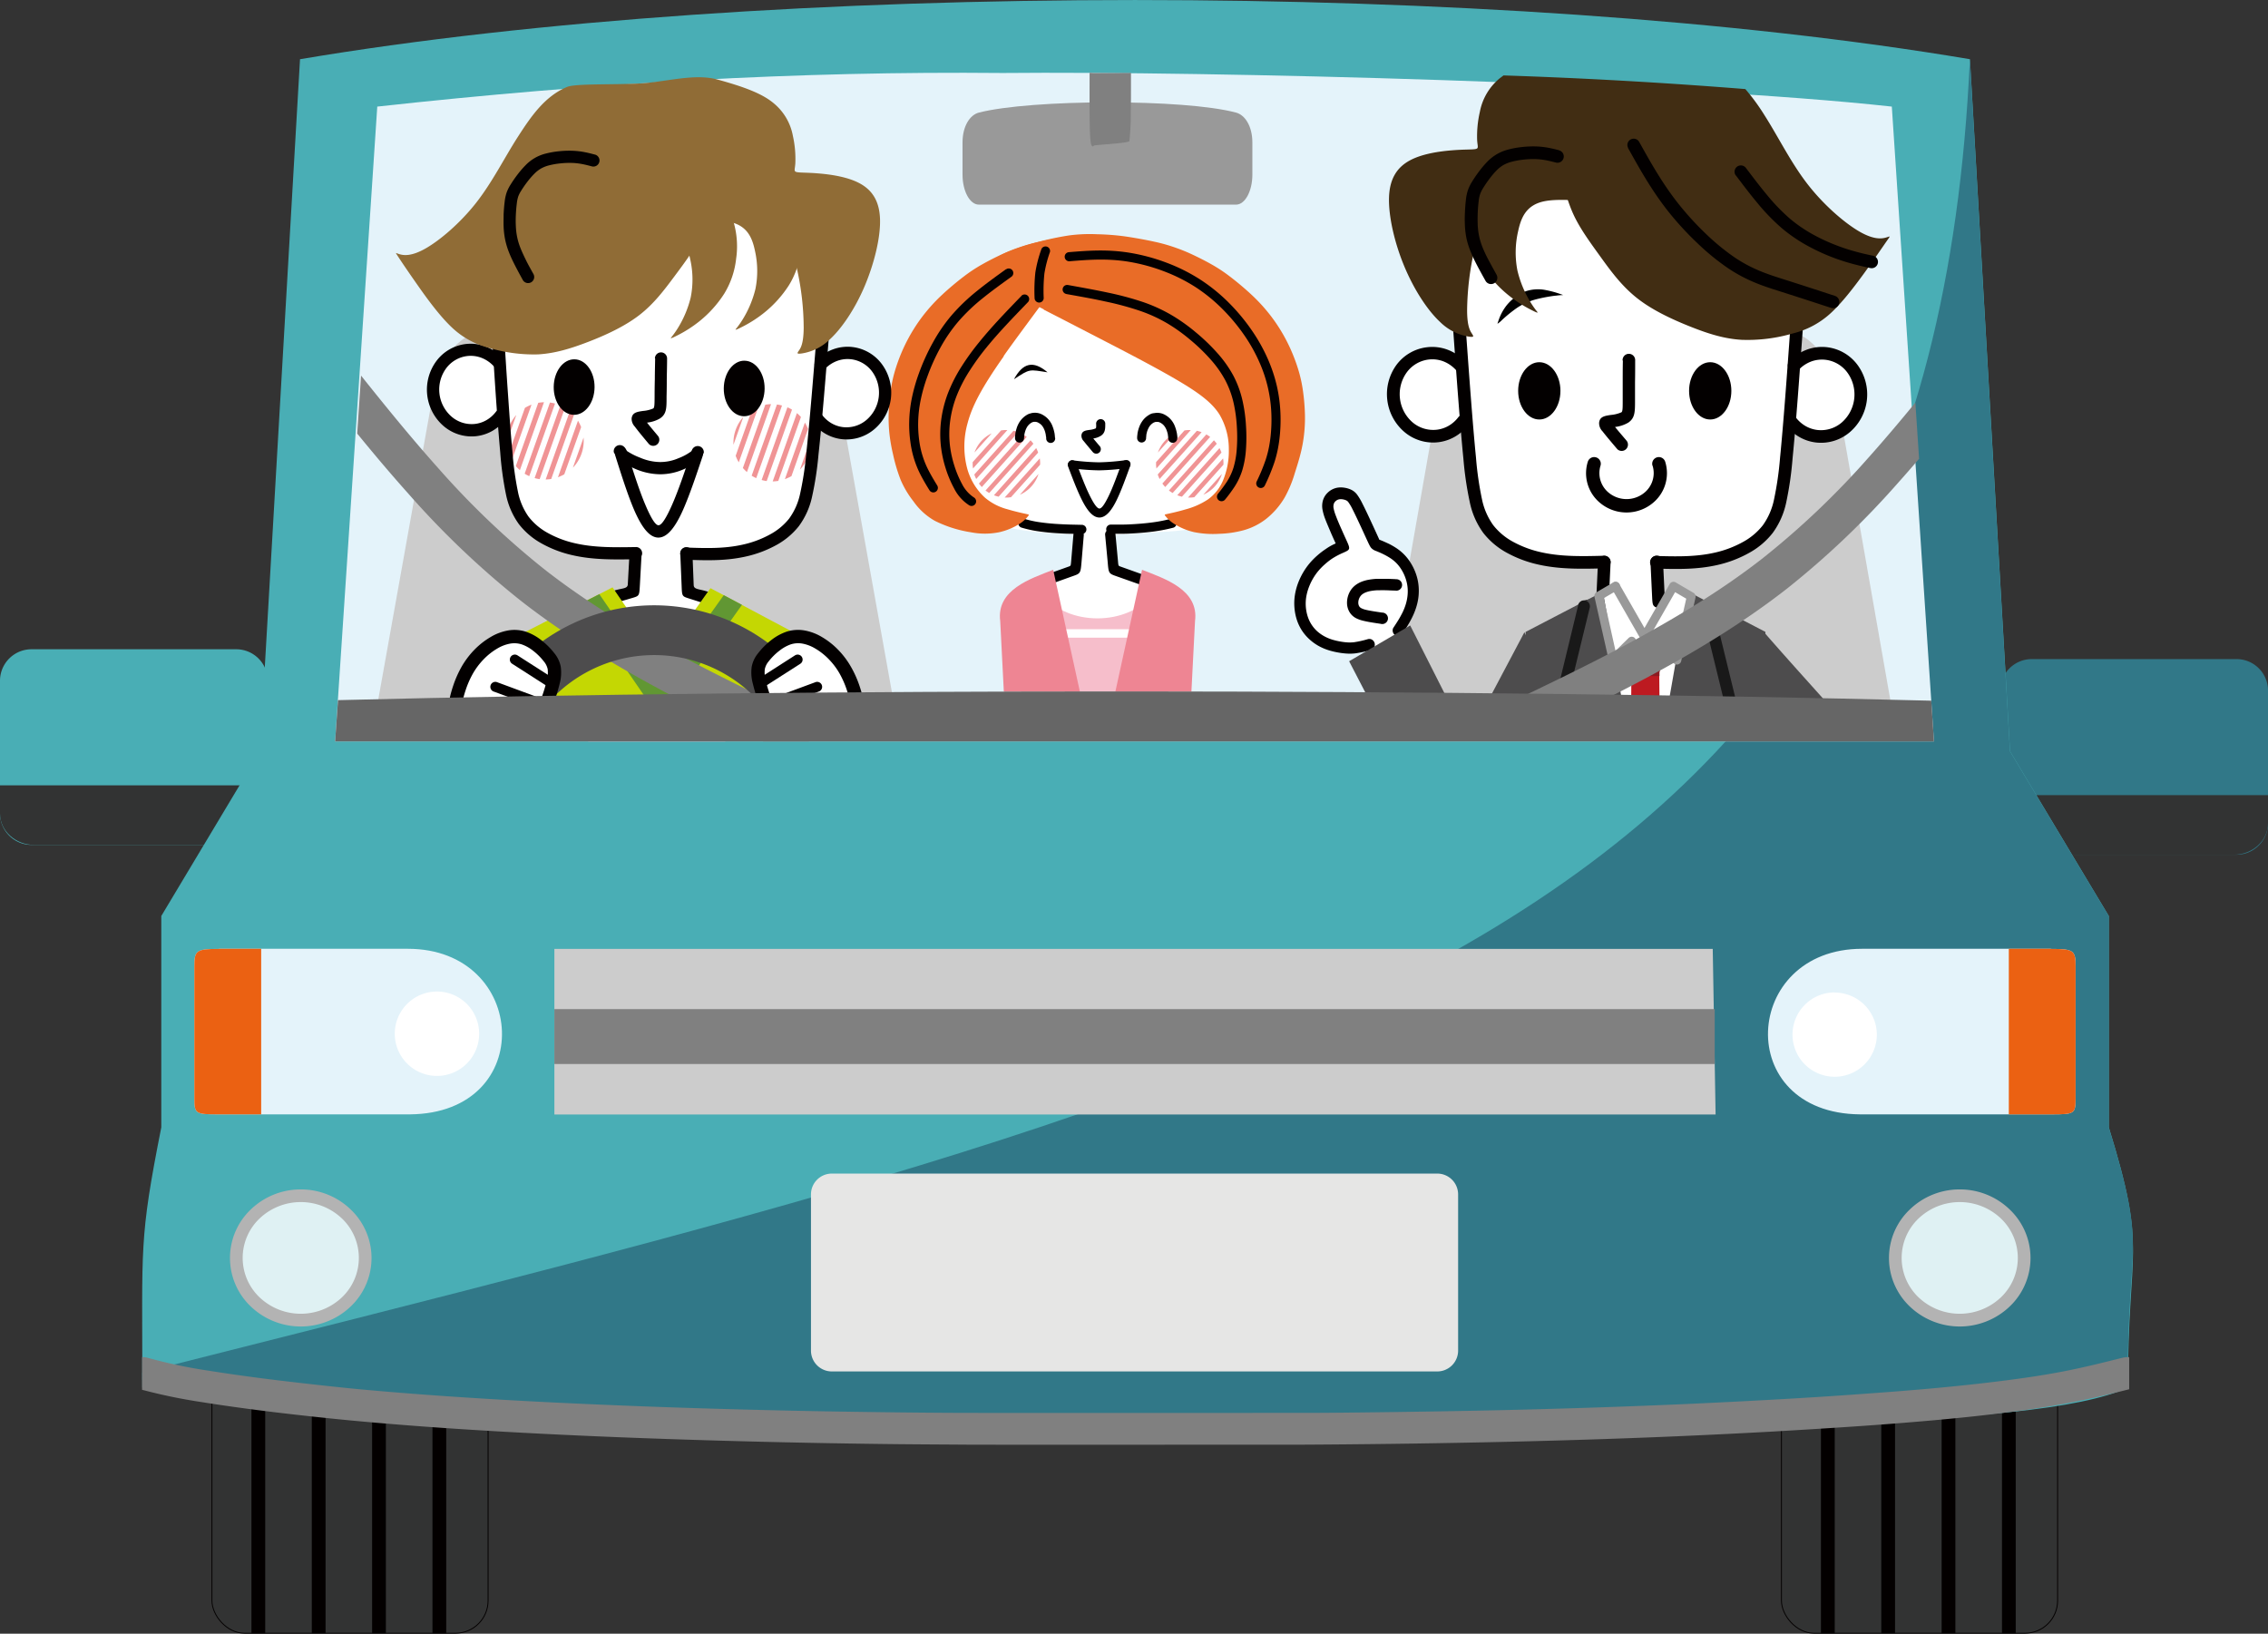
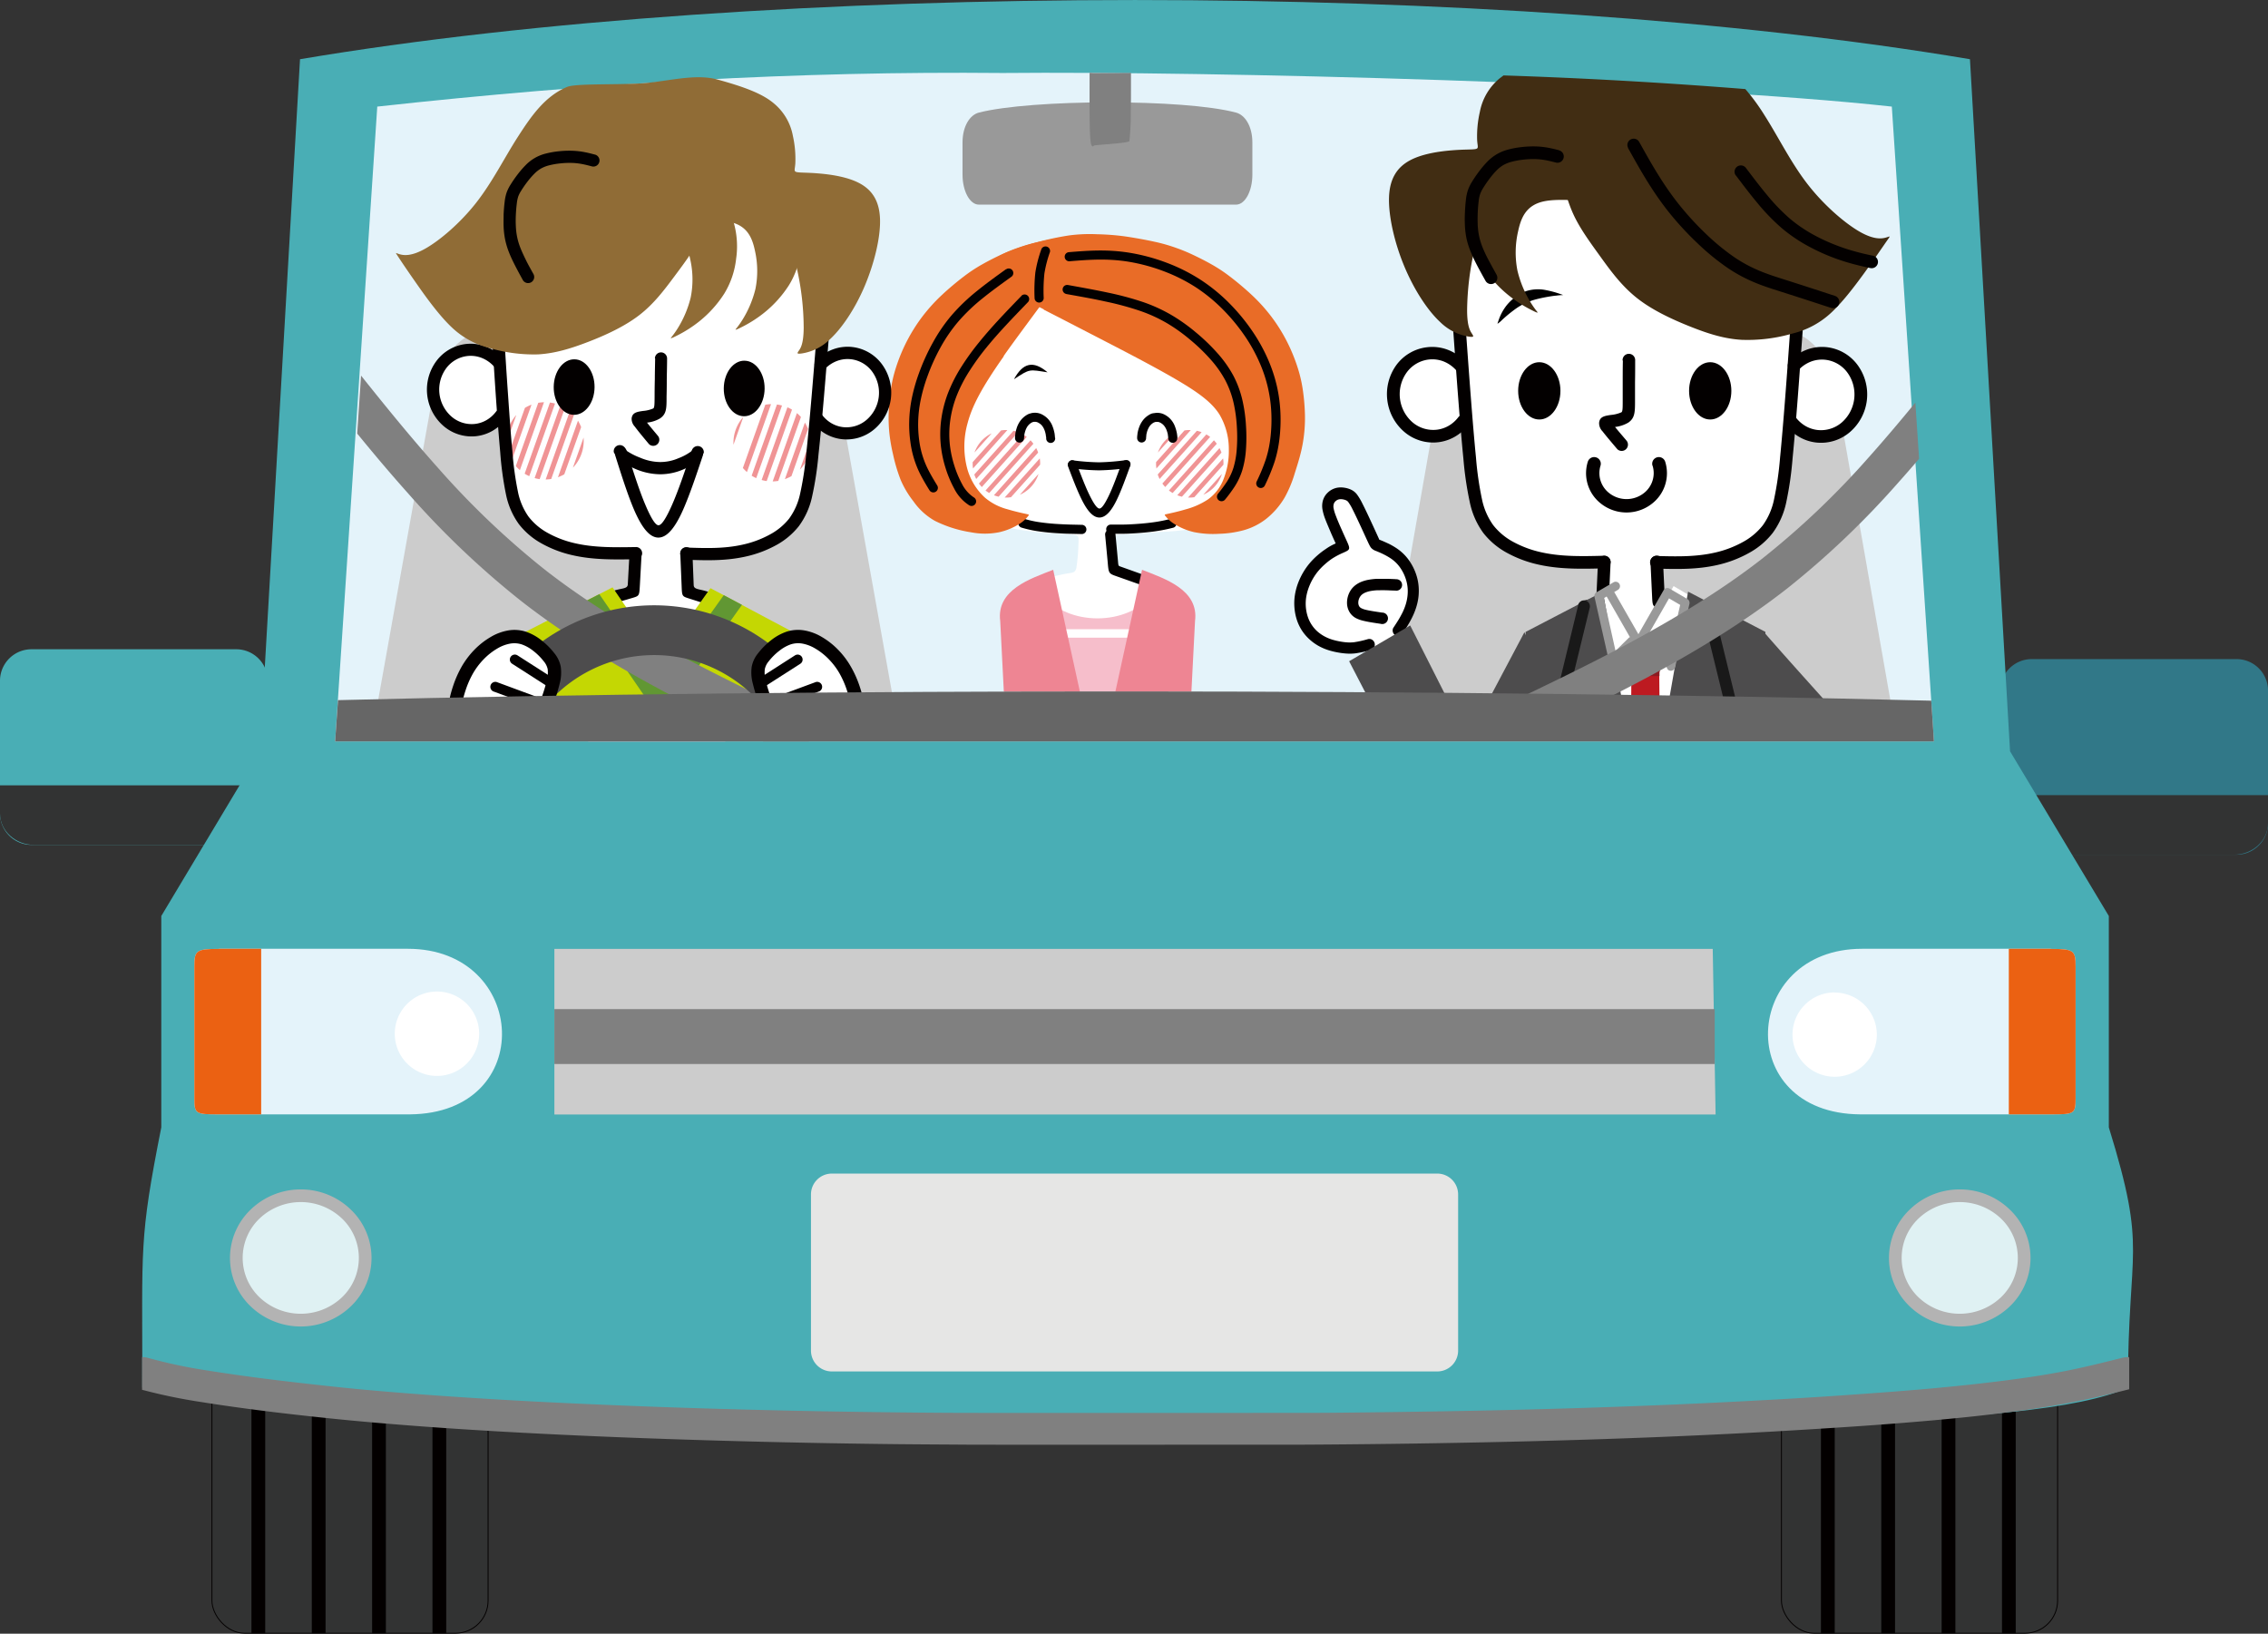
<svg xmlns="http://www.w3.org/2000/svg" viewBox="0 0 791.79 570.29">
  <rect x="0" y="0" width="791.79" height="570.29" fill="#333333" stroke="none" />
  <defs>
    <style>.cls-1,.cls-6{fill:none;}.cls-2{clip-path:url(#clip-path);}.cls-3{fill:#49aeb5;}.cls-10,.cls-11,.cls-13,.cls-14,.cls-15,.cls-16,.cls-17,.cls-20,.cls-21,.cls-22,.cls-24,.cls-25,.cls-26,.cls-28,.cls-3,.cls-30,.cls-34,.cls-37,.cls-38,.cls-4,.cls-5,.cls-9{fill-rule:evenodd;}.cls-4{fill:#317888;}.cls-5{fill:#323333;}.cls-6{stroke:#030000;stroke-linecap:round;stroke-linejoin:round;stroke-width:0.31px;}.cls-15,.cls-7{fill:#030000;}.cls-37,.cls-8{fill:#e4f3fa;}.cls-9{fill:#e6e6e5;}.cls-10,.cls-12{fill:#fff;}.cls-11{fill:#f6becb;}.cls-13{fill:#ee8593;}.cls-14{fill:#f09495;}.cls-16{fill:#e96c27;}.cls-17{fill:#dff1f3;}.cls-18{fill:#b3b3b3;}.cls-19{fill:gray;}.cls-20{fill:#ccc;}.cls-22{fill:#412d13;}.cls-23{clip-path:url(#clip-path-2);}.cls-24{fill:#906c36;}.cls-25{fill:#c4d703;}.cls-26{fill:#619733;}.cls-27{clip-path:url(#clip-path-4);}.cls-28,.cls-35{fill:#4d4c4d;}.cls-29,.cls-30{fill:#bd1a21;}.cls-31{fill:#8c1b21;}.cls-32,.cls-34{fill:#999;}.cls-33{fill:#191919;}.cls-36{fill:#666;}.cls-38{fill:#eb6112;}</style>
    <clipPath id="clip-path" transform="translate(0 -15.79)">
      <rect class="cls-1" width="791.79" height="586.08" />
    </clipPath>
    <clipPath id="clip-path-2" transform="translate(0 -15.79)">
      <polygon class="cls-1" points="299.4 0 112.08 32.94 159.13 272.31 344.66 257.36 299.4 0" />
    </clipPath>
    <clipPath id="clip-path-4" transform="translate(0 -15.79)">
      <rect class="cls-1" x="450.45" y="178.94" width="213.12" height="95.45" />
    </clipPath>
  </defs>
  <title>ok_share</title>
  <g id="レイヤー_2" data-name="レイヤー 2">
    <g id="レイヤー_1-2" data-name="レイヤー 1">
      <g class="cls-2">
        <path class="cls-3" d="M10.93,242.44H82.54a11,11,0,0,1,10.93,10.93V299.8a11,11,0,0,1-10.93,10.93H10.93A11,11,0,0,1,0,299.8V253.37a11,11,0,0,1,10.93-10.93" transform="translate(0 -15.79)" />
        <path class="cls-4" d="M709.25,245.87h71.62a11,11,0,0,1,10.93,10.93v46.43a11,11,0,0,1-10.93,10.93H709.25a11,11,0,0,1-10.93-10.93V256.8a11,11,0,0,1,10.93-10.93" transform="translate(0 -15.79)" />
        <path class="cls-5" d="M93.47,289.93v9.88c0,6-5.42,10.93-12,10.93H12c-6.63,0-12-4.92-12-10.93v-9.87Z" transform="translate(0 -15.79)" />
        <path class="cls-5" d="M791.79,293.36v9.87c0,6-5.42,10.93-12,10.93H710.37c-6.63,0-12-4.92-12-10.93v-9.87Z" transform="translate(0 -15.79)" />
        <path class="cls-5" d="M633.32,467.35h73.63a11.42,11.42,0,0,1,11.39,11.39v95.8a11.42,11.42,0,0,1-11.39,11.39H633.32a11.42,11.42,0,0,1-11.39-11.39v-95.8a11.42,11.42,0,0,1,11.39-11.39" transform="translate(0 -15.79)" />
        <rect class="cls-6" x="621.93" y="451.56" width="96.41" height="118.58" rx="11.39" ry="11.39" />
        <rect class="cls-7" x="635.72" y="451.56" width="4.81" height="118.58" />
        <rect class="cls-7" x="656.78" y="451.56" width="4.8" height="118.58" />
        <rect class="cls-7" x="677.85" y="451.56" width="4.8" height="118.58" />
        <rect class="cls-7" x="698.92" y="451.56" width="4.8" height="118.58" />
        <path class="cls-5" d="M85.38,467.35H159a11.42,11.42,0,0,1,11.39,11.39v95.8A11.42,11.42,0,0,1,159,585.93H85.38A11.42,11.42,0,0,1,74,574.54v-95.8a11.42,11.42,0,0,1,11.39-11.39" transform="translate(0 -15.79)" />
        <rect class="cls-6" x="73.99" y="451.56" width="96.41" height="118.58" rx="11.39" ry="11.39" />
        <rect class="cls-7" x="87.78" y="451.56" width="4.81" height="118.58" />
        <rect class="cls-7" x="108.85" y="451.56" width="4.81" height="118.58" />
        <rect class="cls-7" x="129.91" y="451.56" width="4.8" height="118.58" />
        <rect class="cls-7" x="150.98" y="451.56" width="4.8" height="118.58" />
        <path class="cls-3" d="M90.74,278.06l14-241.6c163.21-27.55,419.76-27.55,583,0l14,241.6,34.48,57.49v73.78c13.65,44.18,6.66,41,6.66,90.84-33.07,15.35-157,13-297.27,13.28-140.23-.29-361.45-5.58-395.92-13.29,0-49.79-1.17-51.43,6.62-90.83V335.55Z" transform="translate(0 -15.79)" />
-         <path class="cls-4" d="M687.71,36.45l14,241.6,34.48,57.49v73.78c13.65,44.18,6.63,38.42,6.63,88.21-33.07,15.35-252.18,15.63-392.41,15.92-140.23-.29-267.68-.57-300.75-15.92l0-2.6C460.49,391,673.77,344.32,687.71,36.45" transform="translate(0 -15.79)" />
        <path class="cls-8" d="M131.71,53c75.73-8.32,146.72-12.42,218.38-11.73,71.65-.68,234.64,3.42,310.37,11.73L675.17,274.6H117Z" transform="translate(0 -15.79)" />
        <path class="cls-9" d="M290.38,425.47H501.79a7.28,7.28,0,0,1,7.26,7.26v54.55a7.28,7.28,0,0,1-7.26,7.26H290.38a7.28,7.28,0,0,1-7.26-7.26V432.73a7.28,7.28,0,0,1,7.26-7.26" transform="translate(0 -15.79)" />
        <path class="cls-10" d="M375.8,213.84a62.27,62.27,0,0,0,.69-8c.11-2.23.15-2.84-.7-3.16s-2.59-.36-6.8-.63a121.17,121.17,0,0,1-15.74-1.8,23,23,0,0,1-10.92-5.16,53.25,53.25,0,0,1-8.22-9c-2.15-3-3.43-5.4-4.31-11.13s-1.37-14.77.7-22.84,6.67-15.17,11.53-20.57,10-9.1,14.68-10.47,9.1-.39,15,1.67a188.61,188.61,0,0,1,22.78,9.92A238,238,0,0,1,423,149.32c8,5.7,12.92,10.86,14.7,16.79s.41,12.64-1.29,17.7-3.73,8.49-6.74,11.06a25.86,25.86,0,0,1-11.4,5.21,90.59,90.59,0,0,1-13.33,1.4c-4.07.25-7.37.54-10,.7s-4.48.18-5.6.33-1.45.43-1.57,1.35a24.5,24.5,0,0,0,.14,4.25,44.87,44.87,0,0,0,.63,5.05,3.1,3.1,0,0,0,1.12,2.07,7.69,7.69,0,0,0,3.19,1.23c2.05.5,5.52,1.15,7.22,1.71s1.63,1,1.45,2.17-.47,3.07-.91,5.42-1,5.16-1.4,6.93-.52,2.51-3.14,3.6a37.15,37.15,0,0,1-12.91,2.59c-5.24,0-10.64-1.31-13.69-4.14s-3.75-7.14-4.14-10.14-.47-4.69-.51-5.63-.05-1.14,1.49-1.58,4.64-1.14,6.52-1.44,2.55-.22,3-2.1" transform="translate(0 -15.79)" />
-         <path class="cls-7" d="M374.75,202.37a1.81,1.81,0,0,1,3.61.31l-.78,9.29c-.35,4-.35,4-3.23,5l-8.92,3.19a1.81,1.81,0,1,1-1.22-3.41l8.92-3.19c.69-.25.69-.25.83-1.89Z" transform="translate(0 -15.79)" />
        <path class="cls-7" d="M385.83,202.64a1.81,1.81,0,1,1,3.6-.31l.87,9.33c.14,1.64.14,1.64.83,1.89l8.92,3.19a1.81,1.81,0,1,1-1.21,3.41L389.93,217c-2.88-1-2.88-1-3.22-5Z" transform="translate(0 -15.79)" />
        <path class="cls-11" d="M401.45,224.14v33.07H364.82V224.14c3.73,4.5,10.53,7.51,18.31,7.51s14.59-3,18.31-7.51" transform="translate(0 -15.79)" />
        <rect class="cls-12" x="364.83" y="219.65" width="36.63" height="2.95" />
        <path class="cls-13" d="M350.45,257.21l-1.26-24.6c-1.43-11,10.66-14.83,18.49-17.91L377,257.21Z" transform="translate(0 -15.79)" />
        <path class="cls-13" d="M415.94,257.21l1.26-24.6c1.43-11-10.66-14.83-18.49-17.91l-9.32,42.52Z" transform="translate(0 -15.79)" />
-         <path class="cls-7" d="M382.67,163.83a1.6,1.6,0,1,1,3.19,0h0s0,.07,0,.1c0,1.49,0,3-1.55,4a6.94,6.94,0,0,1-2.63.93c.64.77,1.44,1.73,2.26,2.68l0,0a1.59,1.59,0,1,1-2.43,2.06l0,0c-1.25-1.48-2.51-3-3.18-3.83a2.74,2.74,0,0,1-.79-2c.12-1.07.72-1.53,1.95-1.77l.82-.13a7.41,7.41,0,0,0,2.22-.54c.18-.12.17-.72.16-1.35a1.4,1.4,0,0,1,0-.17Z" transform="translate(0 -15.79)" />
        <path class="cls-14" d="M356.06,188.49l6.51-7.27a11.82,11.82,0,0,1-6.51,7.27" transform="translate(0 -15.79)" />
        <path class="cls-14" d="M350.74,189.47,363,175.82a12,12,0,0,1,.13,1.23q0,.48,0,.95l-10.2,11.38c-.31,0-.62.07-.94.09a11.52,11.52,0,0,1-1.23,0" transform="translate(0 -15.79)" />
        <path class="cls-14" d="M347,188.67l14.75-16.46a11.61,11.61,0,0,1,.68,1.57l-13.8,15.4a11.79,11.79,0,0,1-1.63-.51" transform="translate(0 -15.79)" />
        <path class="cls-14" d="M344.07,187l15.7-17.51a11.79,11.79,0,0,1,1,1.2l-15.42,17.2a12,12,0,0,1-1.3-.88" transform="translate(0 -15.79)" />
        <path class="cls-14" d="M341.76,184.59l15.37-17.15a11.7,11.7,0,0,1,1.32.87l-15.68,17.5a11.93,11.93,0,0,1-1-1.21" transform="translate(0 -15.79)" />
        <path class="cls-14" d="M340.14,181.43l13.68-15.26a11.46,11.46,0,0,1,1.65.49L340.81,183a11.69,11.69,0,0,1-.67-1.59" transform="translate(0 -15.79)" />
        <path class="cls-14" d="M339.55,177.13l9.93-11.08a11.54,11.54,0,0,1,1.2-.13c.34,0,.68,0,1,0l-12,13.43c0-.33-.08-.67-.1-1a11.88,11.88,0,0,1,0-1.21" transform="translate(0 -15.79)" />
        <path class="cls-14" d="M346.21,167.07l-6,6.69a11.83,11.83,0,0,1,6-6.69" transform="translate(0 -15.79)" />
        <path class="cls-14" d="M420.09,188.49l6.51-7.27a11.82,11.82,0,0,1-6.51,7.27" transform="translate(0 -15.79)" />
        <path class="cls-14" d="M414.76,189.47,427,175.82a11.75,11.75,0,0,1,.13,1.23c0,.32,0,.63,0,.95l-10.2,11.38c-.31,0-.62.07-.94.09a11.52,11.52,0,0,1-1.23,0" transform="translate(0 -15.79)" />
        <path class="cls-14" d="M411,188.67l14.75-16.46a11.61,11.61,0,0,1,.68,1.57l-13.8,15.4a11.74,11.74,0,0,1-1.63-.51" transform="translate(0 -15.79)" />
        <path class="cls-14" d="M408.1,187l15.7-17.51a11.79,11.79,0,0,1,1,1.2l-15.42,17.2a11.78,11.78,0,0,1-1.3-.88" transform="translate(0 -15.79)" />
        <path class="cls-14" d="M405.79,184.59l15.37-17.15a11.61,11.61,0,0,1,1.32.87L406.8,185.8a11.93,11.93,0,0,1-1-1.21" transform="translate(0 -15.79)" />
        <path class="cls-14" d="M404.17,181.43l13.68-15.26a11.46,11.46,0,0,1,1.65.49L404.84,183a11.69,11.69,0,0,1-.66-1.59" transform="translate(0 -15.79)" />
        <path class="cls-14" d="M403.58,177.13l9.93-11.08a11.57,11.57,0,0,1,1.2-.13c.34,0,.68,0,1,0l-12,13.43c0-.33-.08-.67-.1-1a11.6,11.6,0,0,1,0-1.21" transform="translate(0 -15.79)" />
        <path class="cls-14" d="M410.24,167.07l-6,6.69a11.84,11.84,0,0,1,6-6.69" transform="translate(0 -15.79)" />
        <path class="cls-15" d="M365.72,145.76c-5-4.25-8.64-3.31-11.73,2.42,5.67-3.74,5.23-3.42,11.73-2.42" transform="translate(0 -15.79)" />
        <path class="cls-7" d="M411,168.68a1.57,1.57,0,1,1-3.14.23h0a13.5,13.5,0,0,0-.16-1.42c0-.26-.11-.53-.18-.79s-.15-.5-.24-.74a6.26,6.26,0,0,0-.28-.63,5.28,5.28,0,0,0-.32-.54,4.49,4.49,0,0,0-.35-.47,4,4,0,0,0-.41-.41,4.65,4.65,0,0,0-.49-.36,4,4,0,0,0-.5-.28,2.34,2.34,0,0,0-.39-.14,2.07,2.07,0,0,0-.35-.07h-.35l-.33,0-.32.08a2.33,2.33,0,0,0-.35.16l-.08,0-.38.25a4.87,4.87,0,0,0-.44.36,3.65,3.65,0,0,0-.35.36h0a4.76,4.76,0,0,0-.3.39c-.08.12-.17.26-.26.44s-.16.31-.23.47-.15.35-.21.51-.14.4-.18.55h0c0,.14-.08.31-.12.5s-.07.38-.09.51c0,.31-.07.73-.09,1.16,0,0,0,.09,0,.13a1.57,1.57,0,0,1-3.12-.16h0v0s0-.09,0-.14c0-.42.05-.85.12-1.35,0-.28.07-.52.11-.72s.1-.46.18-.74h0c.08-.28.16-.54.24-.76s.19-.51.29-.74.23-.48.36-.72.26-.44.42-.68a7.63,7.63,0,0,1,.5-.67h0a7.4,7.4,0,0,1,.62-.65,8.07,8.07,0,0,1,.72-.59,7.84,7.84,0,0,1,.68-.44l.09-.06a5.64,5.64,0,0,1,.8-.36A5.35,5.35,0,0,1,403,160a5.47,5.47,0,0,1,.78-.09,5.56,5.56,0,0,1,1.65.17,5.46,5.46,0,0,1,.9.33,7.23,7.23,0,0,1,.89.5,7.8,7.8,0,0,1,.83.62,7,7,0,0,1,.73.73,7.56,7.56,0,0,1,.6.79,8.72,8.72,0,0,1,.5.86,9.17,9.17,0,0,1,.41,1c.12.32.23.66.32,1s.18.72.24,1a15.4,15.4,0,0,1,.21,1.75Z" transform="translate(0 -15.79)" />
        <path class="cls-7" d="M368.37,168.68a1.57,1.57,0,1,1-3.13.23c0-.28,0-.56-.06-.73s-.05-.46-.1-.7-.11-.53-.18-.79-.15-.5-.24-.74a6,6,0,0,0-.28-.63,5.45,5.45,0,0,0-.31-.54,4.64,4.64,0,0,0-.35-.47,4,4,0,0,0-.41-.41,4.61,4.61,0,0,0-.49-.36,4,4,0,0,0-.5-.28,2.38,2.38,0,0,0-.39-.14,2.06,2.06,0,0,0-.35-.07h-.34l-.33,0-.32.08-.06,0-.3.14a4.36,4.36,0,0,0-.45.28,4.74,4.74,0,0,0-.44.36,4,4,0,0,0-.35.36l-.07.08-.24.32c-.08.12-.17.26-.26.44s-.16.31-.23.47-.15.35-.2.52-.14.4-.18.54h0c0,.14-.08.31-.12.5s-.07.38-.09.51c0,.29-.06.68-.09,1.07a1.57,1.57,0,0,1-3.15,0h0s0-.07,0-.1c0-.43.05-.85.12-1.36,0-.28.07-.52.11-.72s.1-.46.18-.74h0c.08-.28.16-.54.23-.76s.19-.5.29-.74.23-.48.36-.72.26-.44.42-.68.27-.37.42-.56l.08-.1a7.49,7.49,0,0,1,.63-.65,8.1,8.1,0,0,1,.72-.59,8,8,0,0,1,.77-.49,5.77,5.77,0,0,1,.71-.32l.08,0a5.18,5.18,0,0,1,.79-.22,5.47,5.47,0,0,1,.78-.09,5.57,5.57,0,0,1,1.65.17,5.49,5.49,0,0,1,.9.33,7.3,7.3,0,0,1,.89.5,7.8,7.8,0,0,1,.83.62,7,7,0,0,1,.73.73,7.44,7.44,0,0,1,.6.79,8.52,8.52,0,0,1,.5.86,9.05,9.05,0,0,1,.41,1c.12.32.23.66.32,1s.18.72.24,1,.1.65.13.94.05.58.07.81" transform="translate(0 -15.79)" />
        <path class="cls-7" d="M391.58,177.48a1.57,1.57,0,0,1,2.95,1.07c-1.54,4.26-3.09,8.51-4.65,11.74-1.79,3.69-3.76,6.15-6.05,6.16s-4.28-2.45-6.12-6.12c-1.63-3.25-3.24-7.48-4.84-11.72a1.57,1.57,0,0,1,2.94-1.11c1.58,4.18,3.17,8.36,4.7,11.42,1.32,2.63,2.48,4.39,3.32,4.39s1.95-1.76,3.23-4.39c1.5-3.1,3-7.27,4.53-11.44" transform="translate(0 -15.79)" />
        <path class="cls-7" d="M374.06,179.26a1.41,1.41,0,0,1,.35-2.79h0a79.9,79.9,0,0,0,9.31.71,82.8,82.8,0,0,0,9.4-.77,1.5,1.5,0,0,1,.33,0,1.41,1.41,0,0,1,.29,2.73h0l-.27.06a83.75,83.75,0,0,1-9.73.78,81.61,81.61,0,0,1-9.63-.72h0Z" transform="translate(0 -15.79)" />
        <path class="cls-7" d="M408.82,196.88a1.61,1.61,0,0,1,.82,3.11,54.61,54.61,0,0,1-6.43,1.28c-2.5.35-5.47.63-9.16.8-1.24.06-2.58.06-4,.06l-2.38,0a1.61,1.61,0,0,1,0-3.21h2.42c1.32,0,2.59,0,3.84-.06,3.57-.16,6.44-.43,8.86-.77a51.66,51.66,0,0,0,6-1.2M377.57,199a1.61,1.61,0,1,1-.05,3.21l-4-.09c-1.3,0-2.5-.08-3.64-.15a78.5,78.5,0,0,1-8-.8,39.91,39.91,0,0,1-5.32-1.22,1.61,1.61,0,0,1,.92-3.08,36.75,36.75,0,0,0,4.9,1.13,75.51,75.51,0,0,0,7.72.76c1.21.07,2.36.11,3.55.15l4,.09" transform="translate(0 -15.79)" />
        <path class="cls-16" d="M364.38,123.88c5.14,2.62,13,6.69,22.12,11.4s19.31,10.05,26.28,14.27,10.68,7.31,13,11A23.78,23.78,0,0,1,429,172.66,26.65,26.65,0,0,1,427,183.44a15.39,15.39,0,0,1-5.37,6.75,26.56,26.56,0,0,1-7.63,3.39c-2.6.78-5.07,1.31-6.3,1.58s-1.23.27-.84.76a11.67,11.67,0,0,0,2.86,2.61,22.4,22.4,0,0,0,7.06,3,33.37,33.37,0,0,0,8.86.6,36.44,36.44,0,0,0,8.4-1.21,22.74,22.74,0,0,0,8-4,27.15,27.15,0,0,0,6.51-7.55,41.93,41.93,0,0,0,3.5-8.48c.85-2.63,1.54-4.9,2.06-7a49,49,0,0,0,1.13-6.24,50.6,50.6,0,0,0,.33-7.21,72.5,72.5,0,0,0-.76-8.7,47.61,47.61,0,0,0-1.74-7.49,61.91,61.91,0,0,0-2.77-7.15,58.71,58.71,0,0,0-3.46-6.42,56.46,56.46,0,0,0-4.11-5.78,59.65,59.65,0,0,0-5.7-6.12c-2.36-2.22-5.3-4.68-7.72-6.51a53.38,53.38,0,0,0-6.52-4.29c-2.2-1.24-4.7-2.49-6.79-3.46a60.51,60.51,0,0,0-5.61-2.27,58.4,58.4,0,0,0-7-2c-3.17-.71-7.5-1.5-11.08-2a87.09,87.09,0,0,0-9.32-.69,55.12,55.12,0,0,0-9.68.4,99.63,99.63,0,0,0-11.83,2.55,84.65,84.65,0,0,0-8.48,2.76c-2.29.89-4.26,1.77-5.26,2.82s-1,2.25.25,4.4a34.49,34.49,0,0,0,6.4,7.38c2.49,2.13,4.87,3.28,10,5.9" transform="translate(0 -15.79)" />
        <path class="cls-7" d="M372.29,118.42a1.59,1.59,0,0,1,.56-3.14c4.74.86,9.49,1.71,13.84,2.64a106.89,106.89,0,0,1,12.48,3.35,55.18,55.18,0,0,1,10,4.61,62.09,62.09,0,0,1,8.24,5.87,67.9,67.9,0,0,1,7.82,7.55,41.28,41.28,0,0,1,5.34,7.6,35.8,35.8,0,0,1,3.23,8.83,53.67,53.67,0,0,1,1.2,8.82,59.5,59.5,0,0,1-.05,8.53,32.57,32.57,0,0,1-1.29,7,23.37,23.37,0,0,1-2.67,5.64,51.5,51.5,0,0,1-3.28,4.44,1.6,1.6,0,0,1-2.5-2,49.9,49.9,0,0,0,3.09-4.17,20.2,20.2,0,0,0,2.3-4.87,29.53,29.53,0,0,0,1.15-6.3,56.32,56.32,0,0,0,.05-8.08,50.62,50.62,0,0,0-1.13-8.29,32.62,32.62,0,0,0-2.95-8,38.12,38.12,0,0,0-4.92-7,64.79,64.79,0,0,0-7.45-7.19,59.15,59.15,0,0,0-7.82-5.58,52.19,52.19,0,0,0-9.46-4.35A103.83,103.83,0,0,0,386,121.06c-4.51-1-9.12-1.8-13.74-2.63" transform="translate(0 -15.79)" />
        <path class="cls-16" d="M350.43,140.17c-7.78,11.05-11.05,17.4-12.62,23.3a30.06,30.06,0,0,0-.15,15.84,21.42,21.42,0,0,0,6.23,10.23,20,20,0,0,0,7.92,4.05c2.6.78,5.07,1.31,6.3,1.58s1.23.27.84.76a11.7,11.7,0,0,1-2.86,2.61,22.41,22.41,0,0,1-7.07,3,25.13,25.13,0,0,1-10,.07,42.79,42.79,0,0,1-12.64-4,22.7,22.7,0,0,1-7.49-6.82,33.11,33.11,0,0,1-4.45-7.46,57.8,57.8,0,0,1-2.65-8.87,60.36,60.36,0,0,1-1.22-6.79,50.6,50.6,0,0,1-.33-7.21,72.52,72.52,0,0,1,.76-8.7,47.69,47.69,0,0,1,1.74-7.49,62,62,0,0,1,2.77-7.15,59.22,59.22,0,0,1,3.47-6.42,56.59,56.59,0,0,1,4.11-5.78,59.56,59.56,0,0,1,5.7-6.12c2.36-2.22,5.3-4.68,7.72-6.51a53.42,53.42,0,0,1,6.52-4.29c2.2-1.24,4.7-2.49,6.79-3.46a60.09,60.09,0,0,1,5.61-2.27,58.37,58.37,0,0,1,7-2c3.17-.71,7.5-1.5,11.08-2s6.4-.61,1.67,7.2-17,23.56-24.8,34.61" transform="translate(0 -15.79)" />
        <path class="cls-7" d="M363.56,102.75a1.59,1.59,0,0,1,3,1h0a42.87,42.87,0,0,0-1.94,7.48,57.2,57.2,0,0,0-.25,8.55h0a1.59,1.59,0,1,1-3.18.08h0a59.54,59.54,0,0,1,.27-9,45.14,45.14,0,0,1,2.07-8h0Z" transform="translate(0 -15.79)" />
        <path class="cls-7" d="M373.44,107a1.59,1.59,0,0,1-.29-3.18h0c6.64-.54,13.28-1.07,21.18.2a67.27,67.27,0,0,1,13,3.5,62.32,62.32,0,0,1,11.7,5.86,61.08,61.08,0,0,1,10,8.12,68.84,68.84,0,0,1,8.48,10.33,59.94,59.94,0,0,1,5.31,9.74,52.56,52.56,0,0,1,3,9.21,51.92,51.92,0,0,1,1.16,8.41,56.52,56.52,0,0,1-.06,7.24,49.7,49.7,0,0,1-.76,5.89,40.74,40.74,0,0,1-1.25,4.86,68.33,68.33,0,0,1-3.32,8.05,1.58,1.58,0,0,1-.38.52h0a1.59,1.59,0,0,1-2.64-1.24,1.58,1.58,0,0,1,.15-.63,66.42,66.42,0,0,0,3.18-7.69,37.89,37.89,0,0,0,1.15-4.49,46.7,46.7,0,0,0,.7-5.51,53.62,53.62,0,0,0,.06-6.84,48.45,48.45,0,0,0-3.89-16.55,56.73,56.73,0,0,0-5-9.22,65.76,65.76,0,0,0-8.09-9.86,57.93,57.93,0,0,0-9.43-7.69,59.12,59.12,0,0,0-11.09-5.55,64,64,0,0,0-12.33-3.33c-7.49-1.21-14-.69-20.43-.17Z" transform="translate(0 -15.79)" />
        <path class="cls-7" d="M356.63,119a1.6,1.6,0,0,1,2.26,2.26h0l-.07.06c-5,5.21-10.09,10.42-14.5,15.86a86,86,0,0,0-6,8.32,50.11,50.11,0,0,0-4.37,8.54,37.91,37.91,0,0,0-2.21,8.54,35,35,0,0,0-.12,8.58,38,38,0,0,0,1.5,7,36.43,36.43,0,0,0,2.73,6.57,12.18,12.18,0,0,0,4.14,4.7h0a1.6,1.6,0,1,1-1.77,2.66h0l0,0a14.94,14.94,0,0,1-5.12-5.79,39.75,39.75,0,0,1-3-7.16,41.28,41.28,0,0,1-1.62-7.62,38.11,38.11,0,0,1,.13-9.35,41.11,41.11,0,0,1,2.39-9.27,53.29,53.29,0,0,1,4.64-9.09,89,89,0,0,1,6.25-8.63c4.5-5.55,9.59-10.81,14.68-16.07l.1-.1Z" transform="translate(0 -15.79)" />
        <path class="cls-7" d="M351.24,109.81a1.59,1.59,0,1,1,1.86,2.59c-3.39,2.44-6.79,4.89-10,7.48a64.74,64.74,0,0,0-8.61,8.24,54.63,54.63,0,0,0-6,8.69,70.65,70.65,0,0,0-4.77,10.53,57.31,57.31,0,0,0-2.36,8.39,42.91,42.91,0,0,0-.81,7.29,40.56,40.56,0,0,0,.37,6.6,31.58,31.58,0,0,0,3.58,11c.87,1.64,1.78,3.15,2.7,4.65a1.59,1.59,0,1,1-2.72,1.65c-1-1.59-1.93-3.18-2.8-4.81A35,35,0,0,1,317.82,170a43.86,43.86,0,0,1-.4-7.11,46.15,46.15,0,0,1,.86-7.83,60.53,60.53,0,0,1,2.49-8.85,74,74,0,0,1,5-11,57.68,57.68,0,0,1,6.31-9.2,67.81,67.81,0,0,1,9-8.65c3.24-2.63,6.68-5.11,10.13-7.59" transform="translate(0 -15.79)" />
        <path class="cls-17" d="M105,433.2c12.42,0,22.5,9.72,22.5,21.7s-10.07,21.7-22.5,21.7-22.5-9.72-22.5-21.7,10.07-21.7,22.5-21.7" transform="translate(0 -15.79)" />
        <path class="cls-18" d="M105,431a25,25,0,0,1,17.43,7,23.35,23.35,0,0,1,0,33.87,25.27,25.27,0,0,1-34.87,0,23.36,23.36,0,0,1,0-33.87A25.05,25.05,0,0,1,105,431m14.38,10.15a20.9,20.9,0,0,0-28.76,0,19,19,0,0,0,0,27.52,20.9,20.9,0,0,0,28.76,0,19,19,0,0,0,0-27.52" transform="translate(0 -15.79)" />
        <path class="cls-17" d="M684.17,433.2c12.43,0,22.5,9.72,22.5,21.7s-10.07,21.7-22.5,21.7-22.5-9.72-22.5-21.7,10.07-21.7,22.5-21.7" transform="translate(0 -15.79)" />
        <path class="cls-18" d="M684.17,431a25,25,0,0,1,17.44,7,23.36,23.36,0,0,1,0,33.87,25.27,25.27,0,0,1-34.87,0,23.35,23.35,0,0,1,0-33.87,25,25,0,0,1,17.43-7m14.38,10.15a20.9,20.9,0,0,0-28.76,0,19,19,0,0,0,0,27.52,20.9,20.9,0,0,0,28.76,0,19,19,0,0,0,0-27.52" transform="translate(0 -15.79)" />
        <path class="cls-19" d="M49.61,489.54a7.73,7.73,0,0,1,2.07.27h0A175.23,175.23,0,0,0,73,494.3c6.24,1,14.5,2.18,24.11,3.35,8.39,1,17.63,2.06,27.25,3,9.9.93,20.52,1.78,31.54,2.54,12.21.84,24.45,1.55,36.41,2.14,11.15.55,22,1,32.35,1.4,12.26.46,24,.82,34.78,1.1,10.39.27,20,.49,28.87.64,9.12.16,17.64.28,25.7.37s15.92.15,23.82.17,108.18,0,117.19,0c9.39,0,19.73-.14,30.64-.28,9.78-.13,20.1-.3,30.72-.51q16.32-.33,33.53-.86,16.69-.51,34.4-1.26c11.18-.48,22.7-1.05,33.84-1.67,11-.6,21.73-1.28,31.49-2,9.55-.67,17.43-1.3,24.11-1.9,7-.63,13.07-1.26,18.54-1.89,5.32-.61,10.27-1.25,15-1.93s8.74-1.36,12.47-2.07c7.45-1.42,14.23-3.12,21-4.82l.4-.09a7.86,7.86,0,0,1,2.17-.17v11.2c-6.42,1.61-12.92,3.21-20.67,4.69-4.18.8-8.52,1.52-13.14,2.2s-9.64,1.31-15.46,2-11.85,1.29-18.91,1.93c-7.39.66-15.44,1.31-24.42,1.94s-19.95,1.31-31.75,2c-10.8.6-22.35,1.17-34,1.67-11.45.49-23,.91-34.6,1.26-11.26.35-22.51.63-33.69.86-10.42.21-20.82.39-30.88.51-10.86.14-21.24.23-30.74.28-9,0-109.25.06-117.25,0s-15.85-.09-24-.17-16.79-.21-25.81-.37c-9.22-.17-18.86-.38-29-.65-11.13-.29-22.93-.66-34.93-1.1-10.86-.4-21.83-.87-32.55-1.4-12.54-.62-24.93-1.33-36.67-2.14-10.88-.75-21.62-1.61-32-2.58-10-.95-19.42-2-27.72-3-9.67-1.19-18.15-2.39-24.68-3.44a190.76,190.76,0,0,1-20.87-4.31Z" transform="translate(0 -15.79)" />
        <path class="cls-20" d="M172,130.92h99.88c11.37,0,18.59,9.86,20.67,21.46l20.34,113.5H131l20.34-113.5c2.08-11.6,9.3-21.46,20.67-21.46" transform="translate(0 -15.79)" />
        <path class="cls-11" d="M253.2,231.39V274.6H205.35V231.39c4.87,5.88,13.76,9.82,23.93,9.82s19.06-3.94,23.93-9.82" transform="translate(0 -15.79)" />
        <rect class="cls-12" x="205.35" y="230.37" width="47.86" height="3.85" />
        <rect class="cls-12" x="223.35" y="241.52" width="47.86" height="3.85" />
        <rect class="cls-12" x="223.35" y="252.67" width="47.86" height="3.85" />
        <path class="cls-20" d="M522.79,130.92h97.95c11.15,0,18.23,9.86,20.27,21.46l19.94,113.5H482.58l19.94-113.5c2-11.6,9.12-21.46,20.27-21.46" transform="translate(0 -15.79)" />
        <path class="cls-10" d="M510.44,103.73a154.77,154.77,0,0,0-1.65,21.86A76,76,0,0,0,509.91,139c.37,2.23.38,2.35-.55,2.15s-2.81-.73-5.3-1.28-5.62-1.13-8.19-.34-4.6,3-6,5a14,14,0,0,0-2.58,6.38,16.8,16.8,0,0,0,.73,7.4,13.21,13.21,0,0,0,4.11,6,12.88,12.88,0,0,0,6.83,2.89,15.55,15.55,0,0,0,7.32-1.17c2-.87,3.36-2,4.27-1.78s1.39,2,1.94,5.73,1.17,9.53,1.77,14.59,1.19,9.4,3,12.8,5,5.88,8.19,7.86A39.17,39.17,0,0,0,536,209.78a69.64,69.64,0,0,0,12.55,2c4.11.3,7.83.28,9.69.27s1.86,0,1.79,1.52-.21,4.6-.49,6.95a11.84,11.84,0,0,1-1.34,4.93c-.64.95-1.51,1.21-3.57,1.92s-5.3,1.84-6.36,3.45.06,3.69,3.47,7.66,9.1,9.82,12.4,13.79,4.22,6.05,6.55,4.42,6.05-7,9.51-11.93,6.63-9.51,7.44-12.27-.75-3.74-2.4-4.49a40.14,40.14,0,0,1-4.45-2,3.12,3.12,0,0,1-1.5-2.63c-.06-1.06.2-2.3.11-4.21s-.53-4.49-.49-5.77.56-1.27,2.85-1.3,6.34-.09,9.54-.3a38.13,38.13,0,0,0,8.36-1.36,73,73,0,0,0,9-3.29c2.93-1.28,5.5-2.62,7.36-4.67a21,21,0,0,0,3.94-7.69,66.29,66.29,0,0,0,2.27-9.34c.59-3.44,1.05-7.32,1.52-11.15a77.18,77.18,0,0,1,1.43-9.25c.49-1.62,1-1,2.51-.18a22.58,22.58,0,0,0,6.32,2.5,10.64,10.64,0,0,0,6.44-.69,13.7,13.7,0,0,0,5.5-4.35,16.92,16.92,0,0,0,3-6.85,13,13,0,0,0-.38-6.37,16.91,16.91,0,0,0-3.1-5.58,14.44,14.44,0,0,0-5-4.26,8.09,8.09,0,0,0-5.18,0c-1.76.42-3.6.95-5.09,1.39s-2.62.81-3.16.59-.48-1-.28-3.76.54-7.49.11-9.86-1.64-2.37-6.4-2.53-13.11-.48-20.84-3.53-14.87-8.82-23.62-17.58S556.84,83.43,549,78.7s-13.2-2.43-17.38.53a26.46,26.46,0,0,0-8.58,9.6c-1.4,3-1.21,5.39-2.5,6.22s-4.08.1-6,.66-3.11,2.41-4,8" transform="translate(0 -15.79)" />
        <path class="cls-21" d="M543.05,119a54.09,54.09,0,0,0-6.88,1.3,22,22,0,0,0-6.62,3,48.18,48.18,0,0,0-5.19,4.21,8.79,8.79,0,0,1-1.52,1.27c-.1,0,0-.15.37-1.27a17.43,17.43,0,0,1,2.83-5.2,16.5,16.5,0,0,1,6.67-4.86,13.58,13.58,0,0,1,7.17-.35,33.66,33.66,0,0,1,5,1.38c.92.32.85.32.57.32a19.89,19.89,0,0,0-2.41.23" transform="translate(0 -15.79)" />
        <path class="cls-7" d="M507.3,130.47a2.2,2.2,0,0,1,4.4-.31c.6,8.29,1.19,16.58,1.8,24.47s1.21,15.06,1.79,20.91a113.81,113.81,0,0,0,2.1,14.58,23.5,23.5,0,0,0,3.92,9,22.15,22.15,0,0,0,6.81,5.74,37.11,37.11,0,0,0,10.19,3.77c7,1.54,14.36,1.35,21.72,1.16a2.2,2.2,0,1,1,.1,4.4c-7.64.2-15.29.39-22.75-1.25A41.41,41.41,0,0,1,526,208.72a26.5,26.5,0,0,1-8.16-6.89,27.65,27.65,0,0,1-4.71-10.7A118.5,118.5,0,0,1,510.9,176c-.61-6.17-1.21-13.34-1.8-21s-1.2-16.07-1.8-24.49" transform="translate(0 -15.79)" />
        <path class="cls-7" d="M625,130.15a2.2,2.2,0,0,1,4.4.31c-.61,8.42-1.21,16.83-1.8,24.48s-1.19,14.85-1.8,21a118.27,118.27,0,0,1-2.19,15.16,27.65,27.65,0,0,1-4.71,10.7,26.76,26.76,0,0,1-8,6.85A41.31,41.31,0,0,1,599.66,213c-7.18,1.65-14.21,1.47-21.24,1.29h0a2.21,2.21,0,1,1,0-4.41h.05c6.76.18,13.53.35,20.21-1.18a36.87,36.87,0,0,0,10-3.82,22.38,22.38,0,0,0,6.73-5.7,23.48,23.48,0,0,0,3.92-9,114.45,114.45,0,0,0,2.11-14.58c.58-5.86,1.18-13.05,1.79-20.91s1.21-16.18,1.8-24.47" transform="translate(0 -15.79)" />
        <path class="cls-15" d="M597.06,142.23c4.07,0,7.38,4.49,7.38,10s-3.3,10-7.38,10-7.38-4.49-7.38-10,3.3-10,7.38-10" transform="translate(0 -15.79)" />
        <path class="cls-15" d="M537.39,142.23c4.07,0,7.38,4.49,7.38,10s-3.3,10-7.38,10-7.38-4.49-7.38-10,3.3-10,7.38-10" transform="translate(0 -15.79)" />
        <path class="cls-7" d="M566.47,141.65a2.2,2.2,0,1,1,4.39,0c0,2.56,0,5.12-.05,7.46,0,1.52,0,3.44,0,6.2v.27h0c0,4,0,6.12-2.35,7.74a11.79,11.79,0,0,1-4.63,1.52c1.06,1.31,2.52,3,4,4.75l.15.2a2.2,2.2,0,0,1-3.27,2.88h0l0,0,0,0-.17-.18c-2-2.36-4-4.72-5.07-6.12a4.08,4.08,0,0,1-1.2-3c.16-1.51,1-2.17,2.84-2.52.36-.07.8-.14,1.28-.21a11.54,11.54,0,0,0,3.68-.93c.44-.3.44-1.6.44-4.1h0v-.27c0-.68,0-3,0-6.21,0-2.35,0-4.91.06-7.47" transform="translate(0 -15.79)" />
        <path class="cls-7" d="M511.46,141.91a2.2,2.2,0,0,1-3.21,3,11.75,11.75,0,0,0-4.4-3,10.88,10.88,0,0,0-5.1-.61,11.11,11.11,0,0,0-7.63,4.48,13,13,0,0,0,2,17.42,11.13,11.13,0,0,0,8.47,2.6,10.82,10.82,0,0,0,4.16-1.38,11.51,11.51,0,0,0,3.38-3,2.2,2.2,0,1,1,3.5,2.67,15.91,15.91,0,0,1-4.68,4.13,15.25,15.25,0,0,1-5.87,1.95,15.49,15.49,0,0,1-11.8-3.6,17.35,17.35,0,0,1-2.74-23.42A15.5,15.5,0,0,1,498.25,137a15.22,15.22,0,0,1,7.13.87,16.16,16.16,0,0,1,6.08,4.06" transform="translate(0 -15.79)" />
        <path class="cls-7" d="M627.87,144.93a2.2,2.2,0,0,1-3.21-3,16.15,16.15,0,0,1,6.08-4.06,15.2,15.2,0,0,1,7.13-.87,15.5,15.5,0,0,1,10.66,6.24,17.35,17.35,0,0,1-2.74,23.42,15.49,15.49,0,0,1-11.8,3.6,15.22,15.22,0,0,1-5.87-1.95,15.92,15.92,0,0,1-4.67-4.13,2.2,2.2,0,1,1,3.5-2.67,11.56,11.56,0,0,0,3.38,3,10.84,10.84,0,0,0,4.16,1.38,11.13,11.13,0,0,0,8.47-2.6,13,13,0,0,0,2-17.42,11.11,11.11,0,0,0-7.62-4.48,10.88,10.88,0,0,0-5.1.62,11.71,11.71,0,0,0-4.4,3" transform="translate(0 -15.79)" />
        <path class="cls-22" d="M544.54,77.95c1.47,2.53,2.45,7.65,4.77,12.69s6,10,9.65,15.07,7.43,10.14,12.72,14.28,12.14,7.31,18.39,9.8,11.92,4.29,18,4.63a56.22,56.22,0,0,0,17.71-2.2,30.09,30.09,0,0,0,13.16-6.94c4.07-3.68,8.31-9.24,11.91-14.19s6.54-9.3,7.91-11.26,1.16-1.54-.32-1.12-4.21.84-9.26-2.07-12.41-9.15-18.23-16.69S620.83,63.57,616,56a72.16,72.16,0,0,0-6.68-9.12c-28.51-2.26-56.55-3.85-84.42-4.76-.46.35-.91.7-1.32,1a19.89,19.89,0,0,0-6.94,11.71,38.07,38.07,0,0,0-.95,9.89c.14,2.21.63,2.84-.53,3.09s-4,.1-8.34.46-10.34,1.19-14.66,3.54-7,6.21-7.23,12.8,1.9,15.93,5.34,24.17,8.15,15.39,12.48,19.4a18.43,18.43,0,0,0,10.11,5.13c1.85.25,1.61-.11,1-1.07s-1.67-2.52-1.67-8.19a98.18,98.18,0,0,1,2.63-21.41c1.62-5.95,3.85-8,5.86-11.74s3.82-9,6.86-11.81,7.32-3.17,10.44-3.38,5.08-.28,6.56,2.24" transform="translate(0 -15.79)" />
        <path class="cls-22" d="M559,85.81c-2.91.74-13.69-1.07-20,.27s-8,5.83-9,10.42a32.92,32.92,0,0,0-.25,13.71,38.2,38.2,0,0,0,4.52,11,30.6,30.6,0,0,0,2.49,3.54c.17.32-.32.18-2.1-.74a45.43,45.43,0,0,1-8.1-5.22,41.37,41.37,0,0,1-8.94-10.06A30.48,30.48,0,0,1,513.42,96,31.13,31.13,0,0,1,515,81.31a20.65,20.65,0,0,1,9.24-10.56,22,22,0,0,1,12.64-2.09,27.15,27.15,0,0,1,9.64,3,10.84,10.84,0,0,1,4.21,3.47,13.42,13.42,0,0,0,3.64,4.45c2.62,2.2,7.58,5.48,4.67,6.22" transform="translate(0 -15.79)" />
        <path class="cls-7" d="M544.27,68.27a2.2,2.2,0,1,1-1.07,4.27c-1.14-.29-2.28-.58-3.4-.79a23.83,23.83,0,0,0-3.65-.42,30.74,30.74,0,0,0-4.34.19,27.45,27.45,0,0,0-4.09.75,11.81,11.81,0,0,0-2.92,1.17,11.65,11.65,0,0,0-2.42,1.94A29.37,29.37,0,0,0,520,78.2a39.55,39.55,0,0,0-2.32,3.41,10.44,10.44,0,0,0-1,2.1,11.94,11.94,0,0,0-.46,2.34c-.15,1.21-.27,2.7-.33,4.24-.05,1.33-.05,2.73,0,4a24.67,24.67,0,0,0,.49,3.94,23.36,23.36,0,0,0,1.21,3.92c.58,1.44,1.32,3,2.14,4.53s1.74,3.19,2.73,5a2.2,2.2,0,1,1-3.84,2.15c-.9-1.61-1.8-3.22-2.78-5.08-.9-1.71-1.71-3.38-2.33-4.92A27.79,27.79,0,0,1,512,99.17a29.22,29.22,0,0,1-.58-4.64c-.07-1.43-.07-3,0-4.41.07-1.76.2-3.37.35-4.6a16,16,0,0,1,.65-3.2,14.56,14.56,0,0,1,1.43-3,44.39,44.39,0,0,1,2.6-3.81,34.24,34.24,0,0,1,2.75-3.23,15.88,15.88,0,0,1,3.34-2.65,16.09,16.09,0,0,1,4-1.64,32.16,32.16,0,0,1,4.77-.87,35,35,0,0,1,5-.21,28.43,28.43,0,0,1,4.32.48c1.33.25,2.5.55,3.66.84" transform="translate(0 -15.79)" />
        <path class="cls-7" d="M568.38,67.39a2.2,2.2,0,0,1,3.84-2.14h0c4.08,7.33,8.17,14.67,13.88,21.85a104.1,104.1,0,0,0,9.54,10.4,78.84,78.84,0,0,0,9.9,8.12c6.2,4.19,11.67,5.92,17.17,7.67l.41.13c5.49,1.74,11.49,3.7,17.49,5.66h0a2.2,2.2,0,0,1-1.36,4.19h0c-5.69-1.86-11.37-3.72-17.46-5.65l-.41-.13c-5.81-1.84-11.58-3.67-18.31-8.22a83.22,83.22,0,0,1-10.47-8.58,108.33,108.33,0,0,1-10-10.85c-5.91-7.43-10.09-14.94-14.27-22.45Z" transform="translate(0 -15.79)" />
      </g>
      <g class="cls-23">
        <path class="cls-10" d="M174.78,103.78A149.88,149.88,0,0,0,173,124.9a73.65,73.65,0,0,0,1,13c.34,2.16.35,2.28-.55,2.08s-2.71-.72-5.12-1.28-5.42-1.14-7.92-.39-4.47,2.82-5.87,4.81a13.52,13.52,0,0,0-2.55,6.14,16.21,16.21,0,0,0,.65,7.16,12.75,12.75,0,0,0,3.92,5.8,12.46,12.46,0,0,0,6.58,2.85,15,15,0,0,0,7.09-1.07c2-.83,3.27-2,4.14-1.69s1.32,1.93,1.82,5.55,1.06,9.23,1.6,14.12,1.08,9.1,2.84,12.4,4.74,5.73,7.85,7.67a37.92,37.92,0,0,0,10.15,4.46,67.53,67.53,0,0,0,12.12,2c4,.32,7.57.33,9.37.34s1.8,0,1.72,1.48-.24,4.44-.53,6.71a11.51,11.51,0,0,1-1.34,4.75c-.63.91-1.47,1.16-3.47,1.83s-5.14,1.73-6.18,3.28,0,3.57,3.29,7.44,8.72,9.57,11.88,13.43,4,5.89,6.3,4.33,5.91-6.7,9.29-11.46,6.49-9.14,7.29-11.81-.7-3.62-2.28-4.36a39.33,39.33,0,0,1-4.28-2,3,3,0,0,1-1.43-2.56c0-1,.21-2.23.14-4.07s-.48-4.35-.43-5.58.55-1.22,2.76-1.23,6.13,0,9.23-.22a36.78,36.78,0,0,0,8.09-1.25,70.47,70.47,0,0,0,8.77-3.11,16,16,0,0,0,11-11.86,63.83,63.83,0,0,0,2.27-9c.6-3.32,1.08-7.07,1.56-10.77a74.93,74.93,0,0,1,1.46-8.93c.49-1.56,1-1,2.43-.15a21.8,21.8,0,0,0,6.09,2.47,10.29,10.29,0,0,0,6.23-.62,13.23,13.23,0,0,0,5.36-4.16,16.38,16.38,0,0,0,2.92-6.6,12.58,12.58,0,0,0-.32-6.16,16.42,16.42,0,0,0-3-5.42,14,14,0,0,0-4.85-4.16,7.81,7.81,0,0,0-5,0c-1.7.39-3.48.89-4.93,1.3s-2.54.76-3.07.55-.46-1-.24-3.64.58-7.24.18-9.53,1-8.81-3.62-9-.61-32-8.06-35-15,2.33-23.38-6.21-32.24,6.93-39.79,2.29-12.74-2.46-16.8.37a25.6,25.6,0,0,0-8.37,9.21c-1.38,2.89-1.21,5.2-2.47,6s-3.94.07-5.85.6-3,2.3-4,7.72" transform="translate(0 -15.79)" />
        <path class="cls-14" d="M200,179.07l3.73-10.53A13.54,13.54,0,0,1,200,179.07" transform="translate(0 -15.79)" />
        <path class="cls-14" d="M194.78,182.42l7-19.77a13.94,13.94,0,0,1,.67,1.24c.16.33.3.66.43,1L197,181.37q-.47.27-1,.51a13.49,13.49,0,0,1-1.3.54" transform="translate(0 -15.79)" />
        <path class="cls-14" d="M190.49,183.19l8.45-23.85a13.24,13.24,0,0,1,1.41,1.36L192.44,183a13.45,13.45,0,0,1-2,.17" transform="translate(0 -15.79)" />
        <path class="cls-14" d="M186.64,182.69l9-25.38a13.67,13.67,0,0,1,1.6.82l-8.84,24.92a13.55,13.55,0,0,1-1.76-.37" transform="translate(0 -15.79)" />
        <path class="cls-14" d="M183.16,181.16,192,156.31a13.84,13.84,0,0,1,1.77.35l-9,25.35a13.49,13.49,0,0,1-1.59-.85" transform="translate(0 -15.79)" />
        <path class="cls-14" d="M180.07,178.52l7.84-22.11a13.33,13.33,0,0,1,2-.2l-8.41,23.71a13.54,13.54,0,0,1-1.4-1.4" transform="translate(0 -15.79)" />
        <path class="cls-14" d="M177.57,174.22l5.69-16.05q.58-.35,1.22-.66c.35-.17.71-.32,1.07-.45l-6.9,19.46q-.29-.5-.54-1a13.77,13.77,0,0,1-.53-1.28" transform="translate(0 -15.79)" />
        <path class="cls-14" d="M180.24,160.68l-3.44,9.7a13.55,13.55,0,0,1,3.44-9.7" transform="translate(0 -15.79)" />
        <path class="cls-14" d="M279.26,179.73,283,169.19a13.53,13.53,0,0,1-3.73,10.53" transform="translate(0 -15.79)" />
        <path class="cls-14" d="M274,183.08l7-19.77a13.79,13.79,0,0,1,.67,1.24c.15.33.3.66.43,1L276.31,182c-.31.18-.63.35-1,.51a13.75,13.75,0,0,1-1.3.54" transform="translate(0 -15.79)" />
        <path class="cls-14" d="M269.75,183.85,278.21,160a13.3,13.3,0,0,1,1.41,1.36l-7.91,22.31a13.56,13.56,0,0,1-2,.17" transform="translate(0 -15.79)" />
        <path class="cls-14" d="M265.9,183.35l9-25.38a13.64,13.64,0,0,1,1.6.82l-8.84,24.93a13.72,13.72,0,0,1-1.76-.37" transform="translate(0 -15.79)" />
        <path class="cls-14" d="M262.42,181.82,271.24,157a14,14,0,0,1,1.77.35l-9,25.35a13.69,13.69,0,0,1-1.59-.85" transform="translate(0 -15.79)" />
        <path class="cls-14" d="M259.34,179.18l7.84-22.11a13.34,13.34,0,0,1,2-.2l-8.41,23.71a13.62,13.62,0,0,1-1.4-1.4" transform="translate(0 -15.79)" />
-         <path class="cls-14" d="M256.84,174.88l5.69-16.05a13.63,13.63,0,0,1,1.22-.66c.35-.17.71-.32,1.07-.45l-6.9,19.46c-.19-.33-.38-.67-.55-1a13.46,13.46,0,0,1-.53-1.28" transform="translate(0 -15.79)" />
        <path class="cls-14" d="M259.51,161.34l-3.44,9.7a13.54,13.54,0,0,1,3.44-9.7" transform="translate(0 -15.79)" />
        <path class="cls-7" d="M171.53,129.6a2.13,2.13,0,1,1,4.25-.26c.51,8,1,16,1.54,23.67s1,14.57,1.56,20.24a110.18,110.18,0,0,0,1.92,14.11,22.7,22.7,0,0,0,3.71,8.77,21.41,21.41,0,0,0,6.54,5.6,35.85,35.85,0,0,0,9.82,3.73c6.76,1.54,13.88,1.42,21,1.3a2.13,2.13,0,1,1,.06,4.25c-7.39.13-14.78.26-22-1.39a40.17,40.17,0,0,1-11-4.2,25.65,25.65,0,0,1-7.83-6.73,26.72,26.72,0,0,1-4.47-10.38,114.64,114.64,0,0,1-2-14.68c-.54-6-1.07-12.91-1.58-20.33s-1-15.54-1.54-23.69" transform="translate(0 -15.79)" />
        <path class="cls-7" d="M285.35,130.25a2.13,2.13,0,1,1,4.25.34c-.65,8.13-1.31,16.26-1.94,23.66s-1.27,14.35-1.92,20.31a114.15,114.15,0,0,1-2.24,14.64,26.72,26.72,0,0,1-4.64,10.3,25.84,25.84,0,0,1-7.83,6.56,40,40,0,0,1-10.87,4.05c-7,1.54-13.75,1.31-20.55,1.08h0a2.13,2.13,0,0,1,0-4.26h.05c6.54.23,13.07.45,19.55-1a35.61,35.61,0,0,0,9.7-3.62,21.63,21.63,0,0,0,6.56-5.45,22.71,22.71,0,0,0,3.86-8.71,110.45,110.45,0,0,0,2.15-14.07c.61-5.66,1.24-12.61,1.89-20.21s1.29-15.63,1.94-23.64" transform="translate(0 -15.79)" />
        <path class="cls-15" d="M200.52,141.22c3.94,0,7.1,4.4,7.05,9.75s-3.27,9.67-7.21,9.63-7.1-4.4-7.05-9.75,3.27-9.67,7.21-9.63" transform="translate(0 -15.79)" />
        <path class="cls-15" d="M259.89,141.71c3.94,0,7.1,4.4,7.05,9.75s-3.27,9.67-7.21,9.63-7.1-4.4-7.05-9.75,3.27-9.67,7.21-9.64" transform="translate(0 -15.79)" />
        <path class="cls-7" d="M228.64,140.9a2.12,2.12,0,1,1,4.25.05c0,2.47-.08,4.95-.11,7.22,0,1.46,0,3.33-.07,6v.26h0c0,3.89,0,5.91-2.34,7.46a11.4,11.4,0,0,1-4.49,1.43c1,1.27,2.41,2.95,3.81,4.62l.15.2a2.13,2.13,0,0,1-3.19,2.76l0,0,0,0,0,0-.16-.17c-1.92-2.3-3.84-4.6-4.85-6a4,4,0,0,1-1.13-2.87c.17-1.46,1-2.09,2.76-2.42.35-.07.77-.13,1.24-.2a11.09,11.09,0,0,0,3.56-.87c.43-.29.44-1.54.46-4h0v-.26c0-.66,0-2.93.08-6,0-2.27.07-4.74.11-7.22" transform="translate(0 -15.79)" />
        <path class="cls-7" d="M175.46,140.71a2.13,2.13,0,1,1-3.12,2.89,11.34,11.34,0,0,0-4.23-2.89,10.5,10.5,0,0,0-4.92-.64,10.74,10.74,0,0,0-7.41,4.27,12.53,12.53,0,0,0,1.83,16.86,10.76,10.76,0,0,0,8.17,2.58,10.43,10.43,0,0,0,4-1.3,11.13,11.13,0,0,0,3.29-2.87,2.13,2.13,0,1,1,3.36,2.61,15.36,15.36,0,0,1-4.55,4,14.76,14.76,0,0,1-5.69,1.84,15,15,0,0,1-11.37-3.58,16.77,16.77,0,0,1-2.47-22.66,15,15,0,0,1,10.36-5.95,14.72,14.72,0,0,1,6.88.9,15.62,15.62,0,0,1,5.84,4" transform="translate(0 -15.79)" />
        <path class="cls-7" d="M288,144.55a2.13,2.13,0,0,1-3.08-2.94,15.63,15.63,0,0,1,5.91-3.87,14.71,14.71,0,0,1,6.9-.79A15,15,0,0,1,308,143.07a16.77,16.77,0,0,1-2.84,22.62,15,15,0,0,1-11.43,3.39,14.75,14.75,0,0,1-5.66-1.93,15.38,15.38,0,0,1-4.49-4,2.13,2.13,0,1,1,3.4-2.56,11.13,11.13,0,0,0,3.25,2.92,10.46,10.46,0,0,0,4,1.37,10.76,10.76,0,0,0,8.21-2.45,12.53,12.53,0,0,0,2.11-16.83,10.74,10.74,0,0,0-7.34-4.39,10.5,10.5,0,0,0-4.93.56,11.34,11.34,0,0,0-4.28,2.82" transform="translate(0 -15.79)" />
        <path class="cls-7" d="M241.5,173.2a2.13,2.13,0,0,1,4.21.59c-.1.68-2.82,4-7.11,5.85a20.35,20.35,0,0,1-8.24,1.71,22.47,22.47,0,0,1-8.54-1.86c-4.43-1.88-7.43-5.14-7.54-5.93a2.13,2.13,0,0,1,4.22-.58,23.23,23.23,0,0,0,5,2.59,18.21,18.21,0,0,0,6.91,1.51,16.09,16.09,0,0,0,6.52-1.36,18.22,18.22,0,0,0,4.58-2.52" transform="translate(0 -15.79)" />
        <path class="cls-7" d="M214.73,174.41a2.13,2.13,0,0,1,4.06-1.28c2.16,6.85,4.32,13.7,6.44,18.71,1.85,4.38,3.48,7.3,4.66,7.31s2.86-2.88,4.78-7.23c2.2-5,4.48-11.79,6.75-18.6a2.13,2.13,0,0,1,4,1.35c-2.29,6.85-4.58,13.7-6.91,19-2.61,5.89-5.44,9.81-8.7,9.78s-6-4-8.54-9.92c-2.24-5.3-4.42-12.19-6.59-19.08" transform="translate(0 -15.79)" />
        <path class="cls-15" d="M203.94,119.14c-9.11-3-15.62.46-18.54,9.36,9.13-7.59,7.32-6.29,18.54-9.36" transform="translate(0 -15.79)" />
        <path class="cls-24" d="M249.71,85.41c-1.45,2.43-2.44,7.37-4.71,12.23s-5.84,9.65-9.45,14.49-7.26,9.74-12.41,13.7-11.8,7-17.86,9.33-11.55,4-17.42,4.34a54.44,54.44,0,0,1-17.11-2.27,29.1,29.1,0,0,1-12.66-6.82c-3.91-3.59-8-9-11.4-13.81s-6.25-9-7.55-11-1.11-1.5.32-1.08,4.06.85,9-1.93,12.07-8.75,17.76-16,9.89-15.75,14.6-23.07S190.3,49.34,198,46.13c2.91-1.21,16.05-.71,25.31-1.21s19.08-3.6,27.2-1.36,15.34,4.62,19.69,8.35a19.23,19.23,0,0,1,6.62,11.38,36.81,36.81,0,0,1,.84,9.57c-.15,2.13-.63,2.74.48,3s3.83.13,8.06.51,10,1.23,14.14,3.54,6.7,6.06,6.89,12.43-2,15.38-5.36,23.32-8,14.81-12.22,18.65a17.82,17.82,0,0,1-9.82,4.88c-1.79.23-1.55-.12-.93-1s1.63-2.42,1.68-7.9a94.91,94.91,0,0,0-2.37-20.72c-1.52-5.76-3.66-7.81-5.57-11.4s-3.62-8.72-6.54-11.47-7.05-3.12-10.07-3.35-4.91-.31-6.35,2.12" transform="translate(0 -15.79)" />
        <path class="cls-24" d="M235.68,92.89c2.81.74,13.25-.93,19.29.42s7.71,5.7,8.62,10.15a31.82,31.82,0,0,1,.13,13.26,36.9,36.9,0,0,1-4.46,10.61,29.68,29.68,0,0,1-2.43,3.4c-.17.3.3.17,2-.7a44,44,0,0,0,7.87-5,40,40,0,0,0,8.72-9.66,29.48,29.48,0,0,0,4.19-12.28,30.08,30.08,0,0,0-1.36-14.21,20,20,0,0,0-8.85-10.28,21.21,21.21,0,0,0-12.2-2.13,26.29,26.29,0,0,0-9.35,2.84,10.5,10.5,0,0,0-4.1,3.32,12.93,12.93,0,0,1-3.55,4.27c-2.55,2.11-7.37,5.24-4.56,6" transform="translate(0 -15.79)" />
        <path class="cls-24" d="M213.08,95.86c2.81.74,13.25-.93,19.29.42s7.71,5.7,8.62,10.15a31.82,31.82,0,0,1,.13,13.26,36.92,36.92,0,0,1-4.46,10.61,29.82,29.82,0,0,1-2.43,3.4c-.17.3.3.17,2-.7a43.93,43.93,0,0,0,7.87-5,40,40,0,0,0,8.72-9.66A29.48,29.48,0,0,0,257,106.07a30.09,30.09,0,0,0-1.36-14.21,20,20,0,0,0-8.85-10.28,21.22,21.22,0,0,0-12.2-2.12,26.27,26.27,0,0,0-9.35,2.84,10.49,10.49,0,0,0-4.09,3.32,13,13,0,0,1-3.55,4.27c-2.55,2.11-7.37,5.24-4.56,6" transform="translate(0 -15.79)" />
        <path class="cls-7" d="M207.78,69.77a2.13,2.13,0,0,1-1.07,4.12c-1.1-.29-2.2-.58-3.28-.79a23.14,23.14,0,0,0-3.53-.43,30,30,0,0,0-4.2.15,26.66,26.66,0,0,0-4,.69,11.47,11.47,0,0,0-2.83,1.11,11.3,11.3,0,0,0-2.36,1.86,28.44,28.44,0,0,0-2.34,2.69,37.31,37.31,0,0,0-2.27,3.28,10,10,0,0,0-1,2,11.67,11.67,0,0,0-.46,2.26c-.15,1.17-.28,2.61-.35,4.09-.06,1.29-.07,2.64,0,3.91a23.87,23.87,0,0,0,.45,3.81,22.69,22.69,0,0,0,1.14,3.8c.55,1.39,1.25,2.87,2,4.4s1.65,3.1,2.6,4.82a2.13,2.13,0,0,1-3.73,2.05c-.86-1.56-1.72-3.13-2.65-4.94s-1.62-3.28-2.21-4.78a26.71,26.71,0,0,1-1.35-4.5,28.26,28.26,0,0,1-.52-4.49c-.06-1.38,0-2.85,0-4.26.08-1.7.22-3.26.37-4.44a15.47,15.47,0,0,1,.65-3.09,14.17,14.17,0,0,1,1.41-2.86,42.94,42.94,0,0,1,2.54-3.66,33.1,33.1,0,0,1,2.69-3.1,14.7,14.7,0,0,1,7.12-4.09,31.09,31.09,0,0,1,4.62-.8,33.9,33.9,0,0,1,4.8-.16,27.42,27.42,0,0,1,4.18.5c1.29.25,2.41.55,3.53.84" transform="translate(0 -15.79)" />
        <path class="cls-7" d="M219.78,208.76A2.13,2.13,0,0,1,224,209l-.61,11.08c-.21,3.72-.21,3.72-2.65,4.45L215.72,226a2.13,2.13,0,0,1-1.22-4.08c2.77-.83,4.59-.59,4.67-2.1Z" transform="translate(0 -15.79)" />
        <path class="cls-7" d="M237.5,209.13a2.13,2.13,0,1,1,4.25-.15l.43,11.09c.06,1.51,1.87,1.3,4.63,2.18a2.13,2.13,0,1,1-1.28,4.05l-5-1.59c-2.43-.77-2.43-.77-2.57-4.49Z" transform="translate(0 -15.79)" />
        <polygon class="cls-25" points="278.84 221.72 334.16 274.84 285.08 274.43 266.2 259.81 278.84 221.72" />
        <polygon class="cls-25" points="184 273.6 182.77 220.92 213.85 205.04 230.74 229.67 248.03 205.32 278.84 221.72 277 265.29 290.59 265.4 290.51 274.48 276.62 274.36 269.32 274.3 184 273.6" />
        <path class="cls-26" d="M202.81,226.47l6.42-3.28,21.44,31.27,22-30.91,6.36,3.38-25.45,35.85a3.57,3.57,0,0,1-5.91-.12Z" transform="translate(0 -15.79)" />
        <polyline class="cls-25" points="189.41 273.64 189.41 273.64 191.32 270.64 182.77 220.92" />
      </g>
      <g class="cls-2">
        <path class="cls-7" d="M606,77.06a2.2,2.2,0,0,1,3.52-2.65c2.47,3.27,4.95,6.54,7.48,9.57a67.69,67.69,0,0,0,7.8,8.07,50.21,50.21,0,0,0,8.41,5.74,65.14,65.14,0,0,0,8.09,3.71,67.38,67.38,0,0,0,6.7,2.17c2,.55,4,1,5.89,1.39a2.2,2.2,0,0,1-.93,4.31c-2-.43-3.93-.86-6.09-1.44a72.35,72.35,0,0,1-7.13-2.31,69.17,69.17,0,0,1-8.64-4,54.7,54.7,0,0,1-9.13-6.25,71.61,71.61,0,0,1-8.33-8.59c-2.61-3.12-5.12-6.43-7.61-9.74" transform="translate(0 -15.79)" />
        <path class="cls-7" d="M557.88,211.92a2.2,2.2,0,0,1,4.4.19l-.54,11.47c-.18,3.85-.18,3.85-2.7,4.62l-5.21,1.6a2.2,2.2,0,1,1-1.29-4.2c2.86-.88,4.73-.65,4.81-2.21Z" transform="translate(0 -15.79)" />
        <path class="cls-7" d="M576.21,212.15a2.2,2.2,0,1,1,4.39-.19l.54,11.47c.07,1.56,1.95,1.33,4.81,2.21a2.2,2.2,0,0,1-1.29,4.21l-5.21-1.6c-2.52-.78-2.52-.78-2.7-4.62Z" transform="translate(0 -15.79)" />
      </g>
      <g class="cls-27">
        <polygon class="cls-10" points="555.87 209.38 564.01 204.6 574.14 222.29 584.27 204.6 592.42 209.38 574.36 295.98 555.87 209.38" />
        <path class="cls-28" d="M534.13,367.66l-1.52-131.28,27-14.05L574.45,307l14.88-84.68,27,14.05-3,111.8a139.13,139.13,0,0,1-71.55,19.68q-3.85,0-7.64-.21" transform="translate(0 -15.79)" />
        <polygon class="cls-29" points="569.54 234.47 579.35 234.47 581.37 224.68 567.52 224.68 569.54 234.47" />
        <polygon class="cls-30" points="569.54 234.47 569.36 262.26 574.45 291.22 579.53 262.26 579.26 234.47 569.54 234.47" />
        <polygon class="cls-31" points="569.22 232.93 579.67 232.94 579.35 234.69 579.35 236.01 569.54 236.01 569.54 234.66 569.22 232.93" />
        <path class="cls-10" d="M488.59,238a5.94,5.94,0,0,1,0-3,24.43,24.43,0,0,1,2.33-4.11,12.41,12.41,0,0,0,1.55-4,21.24,21.24,0,0,0,.46-6.35,18,18,0,0,0-2.24-7.62,14,14,0,0,0-5-4.47c-1.79-1.09-3.47-2-4.58-2.64s-1.62-1-2.68-3.08-2.67-5.82-3.85-8.37-1.94-3.9-3-4.92a5.22,5.22,0,0,0-3.91-1.61,5.33,5.33,0,0,0-3.79,2.15c-.76,1.14-.72,2.5-.23,4.49s1.44,4.61,2.22,6.72,1.38,3.69,1.64,4.64.18,1.24-.68,1.72-2.5,1.17-4.09,2.17A14.5,14.5,0,0,0,458.3,214a34.18,34.18,0,0,0-3.37,7.06,14.85,14.85,0,0,0-1.15,6.05,17.71,17.71,0,0,0,1.56,5.55,14.48,14.48,0,0,0,2.75,4.54,14,14,0,0,0,4.92,3.27,18.18,18.18,0,0,0,5.71,1.08,45.19,45.19,0,0,0,5.1,0,16.27,16.27,0,0,1,2.76-.11,2.42,2.42,0,0,1,1.59.88c.38.48.6,1.14,1.09,1.24s1.27-.35,2.71-1.14,3.53-1.91,4.72-2.54,1.47-.76,1.67-.91.32-.31.23-.93" transform="translate(0 -15.79)" />
        <path class="cls-7" d="M489.67,237.22a2,2,0,0,1-3.3-2.17c.58-.88,1.16-1.76,1.73-2.68s1-1.72,1.47-2.63a20.11,20.11,0,0,0,1.11-2.71,16.43,16.43,0,0,0,.62-2.62,14.83,14.83,0,0,0,.16-2.75,13.92,13.92,0,0,0-.37-2.66,14.83,14.83,0,0,0-.87-2.56,15,15,0,0,0-1.32-2.37,12.45,12.45,0,0,0-1.56-1.87,13.07,13.07,0,0,0-1.88-1.52,22.37,22.37,0,0,0-2.24-1.29c-.79-.4-1.47-.71-2-.92l-.74-.31a4.3,4.3,0,0,1-1.57-.89c-.55-.52-.77-1-2.08-3.85h0c-1.17-2.55-3.3-7.22-4.65-9.86a16.49,16.49,0,0,0-1.46-2.48,1.83,1.83,0,0,0-.67-.58,4.26,4.26,0,0,0-1.14-.37,4.22,4.22,0,0,0-1.19-.06,2.48,2.48,0,0,0-.79.22,2.61,2.61,0,0,0-.69.48,2.18,2.18,0,0,0-.68,1.27,3.25,3.25,0,0,0,0,1.1,14.5,14.5,0,0,0,.75,2.55c.46,1.25,1.11,2.8,1.76,4.26s1.33,3,1.75,3.9c1.71,3.74,1.71,3.74-.91,4.91h0l0,0a26.11,26.11,0,0,0-3.79,2,23.36,23.36,0,0,0-2.57,2,21.65,21.65,0,0,0-2.2,2.22,19.14,19.14,0,0,0-1.87,2.62,20.12,20.12,0,0,0-1.44,2.94,17.61,17.61,0,0,0-.91,3.07,14.78,14.78,0,0,0,.23,6.78,12.34,12.34,0,0,0,1.25,3,11.87,11.87,0,0,0,2,2.54,13.36,13.36,0,0,0,2.77,2,14.91,14.91,0,0,0,2.89,1.19,23.47,23.47,0,0,0,2.86.65,21.15,21.15,0,0,0,2.44.28,13.35,13.35,0,0,0,2.15-.07h0a34.39,34.39,0,0,0,4.83-1.08,2,2,0,0,1,1,0h0a2,2,0,0,1,.92,3.23h0l0,0h0l-.06.06a2,2,0,0,1-.85.49,37,37,0,0,1-5.42,1.19h0a16.88,16.88,0,0,1-2.78.08,24.69,24.69,0,0,1-2.9-.33,27.13,27.13,0,0,1-3.33-.76,18.89,18.89,0,0,1-3.66-1.51,17.39,17.39,0,0,1-3.59-2.63,15.81,15.81,0,0,1-2.72-3.41,16.28,16.28,0,0,1-1.67-4,19.07,19.07,0,0,1-.29-8.56,21.4,21.4,0,0,1,1.11-3.77,24.13,24.13,0,0,1,1.73-3.51,23.32,23.32,0,0,1,2.26-3.16,25.74,25.74,0,0,1,2.6-2.62,27.61,27.61,0,0,1,3-2.29,17.9,17.9,0,0,1,3.19-1.8c.23-.11.22-.09.16-.23-.46-1-1.15-2.51-1.78-4s-1.38-3.21-1.85-4.48a17.92,17.92,0,0,1-.93-3.28,7,7,0,0,1,0-2.4,6.12,6.12,0,0,1,1.84-3.45,6.49,6.49,0,0,1,1.75-1.21,6.39,6.39,0,0,1,2-.57,8.19,8.19,0,0,1,2.31.1,8.35,8.35,0,0,1,2.21.71,5.52,5.52,0,0,1,2,1.69,20.33,20.33,0,0,1,1.84,3.11c1.42,2.77,3.56,7.46,4.73,10h0l1.19,2.62c.06.06.07,0,.35.11l.8.33c.61.26,1.4.62,2.22,1a25.62,25.62,0,0,1,2.65,1.54,16.82,16.82,0,0,1,2.45,2,16.29,16.29,0,0,1,2.05,2.46,19,19,0,0,1,1.67,3,18.7,18.7,0,0,1,1.1,3.24,17.88,17.88,0,0,1,.46,3.42,18.61,18.61,0,0,1-.19,3.48,20.43,20.43,0,0,1-.78,3.25,23.89,23.89,0,0,1-1.33,3.25c-.49,1-1.05,2-1.66,3s-1.17,1.84-1.79,2.77" transform="translate(0 -15.79)" />
        <path class="cls-7" d="M487.26,218a2,2,0,1,1-.15,3.95c-1.14,0-2.28-.09-3.28-.11s-2,0-2.92,0a18.23,18.23,0,0,0-2.33.25,9.1,9.1,0,0,0-1.74.48,5.07,5.07,0,0,0-1.2.65,3.38,3.38,0,0,0-.77.81,3.91,3.91,0,0,0-.49,1,4,4,0,0,0-.18,1.15,2.63,2.63,0,0,0,.14.87,1.91,1.91,0,0,0,.35.62,2,2,0,0,0,.6.45,6.89,6.89,0,0,0,1.45.52c.68.17,1.58.34,2.59.51s2.07.32,3.21.49a2,2,0,1,1-.57,3.91c-1.08-.16-2.17-.32-3.29-.51s-2-.37-2.91-.59a10.86,10.86,0,0,1-2.3-.83,5.79,5.79,0,0,1-1.76-1.37,5.87,5.87,0,0,1-1.09-1.9,6.56,6.56,0,0,1-.36-2.17,8.11,8.11,0,0,1,1.33-4.41,7.33,7.33,0,0,1,1.67-1.75,9,9,0,0,1,2.14-1.18,13,13,0,0,1,2.48-.68,21.83,21.83,0,0,1,2.84-.31c1,0,2.06,0,3.19,0s2.25.07,3.35.11" transform="translate(0 -15.79)" />
        <path class="cls-28" d="M615.86,236.5c40.1,46,52.57,52.13,35.28,78.23a140.54,140.54,0,0,1-36.84,32.73L604,336l30.6-40.66L599,261.11Z" transform="translate(0 -15.79)" />
        <path class="cls-28" d="M512.41,273.86l-20.09-39.73L471,246.62c31.12,59.44,40.41,89.35,73.95,14.95L532.19,236.5Z" transform="translate(0 -15.79)" />
        <path class="cls-32" d="M568.57,238.51a1.53,1.53,0,0,1,2.16,2.18l-6.49,6.43a1.53,1.53,0,0,1-2.58-.77l-5-22.17a1.54,1.54,0,0,1,.78-1.69l5.82-3.41a1.53,1.53,0,1,1,1.55,2.64l-4.91,2.88L564,243Z" transform="translate(0 -15.79)" />
-         <path class="cls-32" d="M577.88,240.87A1.53,1.53,0,1,1,580,238.7l4.53,4.48,4.16-18.4-3.89-2.28-9.36,16.35a1.54,1.54,0,0,1-2.68,0l-10.12-17.67a1.54,1.54,0,0,1,2.67-1.53l8.8,15.36,8.8-15.36h0a1.53,1.53,0,0,1,2.1-.55l6.14,3.6a1.54,1.54,0,0,1,.78,1.69l-5,22.17a1.53,1.53,0,0,1-2.58.77Z" transform="translate(0 -15.79)" />
+         <path class="cls-32" d="M577.88,240.87l4.53,4.48,4.16-18.4-3.89-2.28-9.36,16.35a1.54,1.54,0,0,1-2.68,0l-10.12-17.67a1.54,1.54,0,0,1,2.67-1.53l8.8,15.36,8.8-15.36h0a1.53,1.53,0,0,1,2.1-.55l6.14,3.6a1.54,1.54,0,0,1,.78,1.69l-5,22.17a1.53,1.53,0,0,1-2.58.77Z" transform="translate(0 -15.79)" />
        <path class="cls-33" d="M551,226.93a2,2,0,1,1,4,1l-8.62,35.37,13.25,4a2,2,0,0,1,1.38,2.55,2.08,2.08,0,0,1-.32.64l-8.75,13.41,23.91,21.67a2,2,0,1,1-2.74,3l-25.13-22.78a2,2,0,0,1-.42-2.69l8.27-12.69-12.48-3.73h0a2,2,0,0,1-1.4-2.44Z" transform="translate(0 -15.79)" />
        <path class="cls-33" d="M593.94,228.08a2,2,0,1,1,4-1L607,264.18a2,2,0,0,1-1.4,2.44h0l-12.48,3.73L601.36,283a2,2,0,0,1-.42,2.69l-25.13,22.78a2,2,0,1,1-2.74-3L597,283.82l-8.75-13.41a2,2,0,0,1-.32-.64,2,2,0,0,1,1.38-2.55l13.24-4Z" transform="translate(0 -15.79)" />
      </g>
      <g class="cls-2">
        <path class="cls-19" d="M524.41,269.82h15.76c12.69-6.11,25.27-12.31,37.43-18.91,16.36-8.87,32-18.5,46.27-29.64a299.9,299.9,0,0,0,38.53-36.66q3.86-4.31,7.58-8.67l-1.3-19.61c-5.39,6.58-10.83,13-16.39,19.23a286.64,286.64,0,0,1-36.78,35C602.11,221.07,587,230.32,571.12,239s-32.83,16.71-49.63,24.73Z" transform="translate(0 -15.79)" />
        <path class="cls-7" d="M576.91,178.36a2.32,2.32,0,1,1,4.44-1.37,13.09,13.09,0,0,1,.45,1.95,13.44,13.44,0,0,1-4,11.75,14.41,14.41,0,0,1-19.93,0,13.44,13.44,0,0,1-4-11.75,13.31,13.31,0,0,1,.45-1.95,2.32,2.32,0,0,1,4.44,1.37,8.43,8.43,0,0,0-.29,1.27,8.64,8.64,0,0,0-.1,1.31,8.86,8.86,0,0,0,2.74,6.39,9.8,9.8,0,0,0,13.48,0,8.86,8.86,0,0,0,2.74-6.39,8.76,8.76,0,0,0-.1-1.31,8.67,8.67,0,0,0-.29-1.27" transform="translate(0 -15.79)" />
        <path class="cls-19" d="M282.4,274.6H266.46c-12.84-6.18-25.57-12.46-37.87-19.13-16.55-9-32.39-18.72-46.81-30a303.47,303.47,0,0,1-39-37.1c-6.27-7-12.24-14.08-18.07-21.22l1.34-20.24c8.84,11.08,17.74,22,26.95,32.31a289.87,289.87,0,0,0,37.21,35.43c13.57,10.6,28.83,20,44.93,28.69s33.21,16.91,50.21,25Z" transform="translate(0 -15.79)" />
        <path class="cls-34" d="M341.72,55.1c18.19-4.68,71.64-4.88,89.82,0,3.1.83,5.68,4.71,5.68,10.46V76.76c0,5.75-2.56,10.46-5.68,10.46H341.72c-3.13,0-5.69-4.71-5.69-10.46V65.56c0-5.75,2.59-9.66,5.69-10.46" transform="translate(0 -15.79)" />
        <path class="cls-35" d="M228.37,227.09a66.82,66.82,0,0,1,61.45,40.65H270.3a49.4,49.4,0,0,0-83.85,0H166.92a66.82,66.82,0,0,1,61.45-40.65" transform="translate(0 -15.79)" />
        <path class="cls-10" d="M165,245.55a47.9,47.9,0,0,1,8.35-5.18,9.37,9.37,0,0,1,7.48-.6c2.94.81,7,2.56,9.53,4.93a11.2,11.2,0,0,1,3.39,8.53,21.51,21.51,0,0,1-2.4,9.43,19.87,19.87,0,0,1-3.65,5.08H159.49a9.32,9.32,0,0,1-.36-2.68,36.43,36.43,0,0,1,1.35-8.59c.77-2.93,1.7-5.56,2.18-7.18a5.43,5.43,0,0,1,2.35-3.74" transform="translate(0 -15.79)" />
        <path class="cls-7" d="M161,263.3a36.68,36.68,0,0,1,1.54-6.53,32.69,32.69,0,0,1,2.57-5.87,24.91,24.91,0,0,1,3.78-5,22.22,22.22,0,0,1,4.71-3.71,13.41,13.41,0,0,1,4.6-1.74,8.47,8.47,0,0,1,4,.31,13.67,13.67,0,0,1,3.86,2.15,20.8,20.8,0,0,1,3.77,3.73,6.29,6.29,0,0,1,1.37,2.72h0a10.5,10.5,0,0,1-.34,4.11,51.64,51.64,0,0,1-2.51,7.66,36.5,36.5,0,0,1-3.2,6.25l-.24.35h5.43a48.9,48.9,0,0,0,2.29-4.85,56.51,56.51,0,0,0,2.74-8.37,14.77,14.77,0,0,0,.39-6h0a10.55,10.55,0,0,0-2.25-4.72,25.72,25.72,0,0,0-4.63-4.6,18.22,18.22,0,0,0-5.22-2.86,13,13,0,0,0-6.13-.48,17.92,17.92,0,0,0-6.22,2.3,26.91,26.91,0,0,0-5.71,4.48,29.51,29.51,0,0,0-4.47,5.94,37.42,37.42,0,0,0-2.95,6.7,41.55,41.55,0,0,0-1.75,7.38,16.45,16.45,0,0,0,0,5.05h4.78a4.6,4.6,0,0,1-.18-.62,11.52,11.52,0,0,1,0-3.83" transform="translate(0 -15.79)" />
        <path class="cls-7" d="M187.27,263.53a1.73,1.73,0,0,0-1,3.32l2.92.9h11.78Z" transform="translate(0 -15.79)" />
        <path class="cls-7" d="M173.43,253.89a1.74,1.74,0,0,0-1.2,3.26l17.57,6.5a1.74,1.74,0,0,0,1.2-3.26Z" transform="translate(0 -15.79)" />
        <path class="cls-7" d="M180.67,244.57a1.73,1.73,0,0,0-1.87,2.93l13.11,8.4a1.73,1.73,0,0,0,1.86-2.93Z" transform="translate(0 -15.79)" />
        <path class="cls-10" d="M293.2,245.55a47.92,47.92,0,0,0-8.35-5.18,9.38,9.38,0,0,0-7.48-.6c-2.94.81-7,2.56-9.53,4.93a11.2,11.2,0,0,0-3.39,8.53,21.49,21.49,0,0,0,2.4,9.43,19.89,19.89,0,0,0,3.65,5.08h28.21a9.25,9.25,0,0,0,.36-2.68,36.38,36.38,0,0,0-1.35-8.6c-.77-2.93-1.7-5.56-2.18-7.18a5.43,5.43,0,0,0-2.35-3.74" transform="translate(0 -15.79)" />
        <path class="cls-7" d="M297.21,263.3a36.6,36.6,0,0,0-1.54-6.54,32.75,32.75,0,0,0-2.57-5.87,24.83,24.83,0,0,0-3.78-5,22.26,22.26,0,0,0-4.71-3.71,13.43,13.43,0,0,0-4.6-1.74,8.45,8.45,0,0,0-4,.31,13.65,13.65,0,0,0-3.85,2.15,20.81,20.81,0,0,0-3.78,3.73,6.29,6.29,0,0,0-1.37,2.72h0a10.52,10.52,0,0,0,.34,4.11,51.53,51.53,0,0,0,2.51,7.66,36.35,36.35,0,0,0,3.2,6.25l.24.35h-5.43a48.67,48.67,0,0,1-2.29-4.85,56.38,56.38,0,0,1-2.74-8.37,14.74,14.74,0,0,1-.4-6h0a10.56,10.56,0,0,1,2.26-4.72,25.69,25.69,0,0,1,4.63-4.6,18.2,18.2,0,0,1,5.22-2.86,13,13,0,0,1,6.13-.48,17.9,17.9,0,0,1,6.22,2.3,26.87,26.87,0,0,1,5.71,4.48,29.45,29.45,0,0,1,4.47,5.94,37.36,37.36,0,0,1,3,6.7,41.44,41.44,0,0,1,1.75,7.38,16.51,16.51,0,0,1,0,5.05H297a4.7,4.7,0,0,0,.18-.62,11.49,11.49,0,0,0,0-3.83" transform="translate(0 -15.79)" />
        <path class="cls-7" d="M306.95,263.53a1.73,1.73,0,0,1,1,3.32l-2.92.9H293.27Z" transform="translate(0 -15.79)" />
        <path class="cls-7" d="M284.78,253.89a1.74,1.74,0,0,1,1.2,3.26l-17.57,6.5a1.74,1.74,0,0,1-1.2-3.26Z" transform="translate(0 -15.79)" />
        <path class="cls-7" d="M277.54,244.57a1.73,1.73,0,0,1,1.86,2.93l-13.11,8.4a1.73,1.73,0,0,1-1.86-2.93Z" transform="translate(0 -15.79)" />
        <path class="cls-36" d="M674.23,260.39l.94,14.21H117l1-14.4c165.62-4.17,390.66-4,556.27.19" transform="translate(0 -15.79)" />
        <path class="cls-19" d="M380.38,41.22q.67,0,1.33.06c.35,0,12.79,0,13.13-.05,0,1.43,0,3.61,0,5.72,0,2.53,0,5-.05,7s0,3.64-.06,4.93-.11,2.27-.19,3.28-.15,2.07-.25,2.86S382,66.34,381.86,66.63s-.38.32-.57.16-.38-.49-.51-1.33a36.51,36.51,0,0,1-.27-3.78c-.06-1.6-.09-3.46-.12-7.46s0-9.94,0-13" transform="translate(0 -15.79)" />
        <path class="cls-37" d="M76.53,347h65.88c42,0,45.31,57.44.67,57.8H76.28c-8,0-8.43-.18-8.43-5.6V353.18c0-5.59.59-6.14,8.67-6.14" transform="translate(0 -15.79)" />
        <path class="cls-37" d="M716,347H650.07c-42,0-45.31,57.44-.67,57.8h66.79c8,0,8.43-.18,8.43-5.6V353.18c0-5.59-.59-6.14-8.67-6.14" transform="translate(0 -15.79)" />
        <path class="cls-38" d="M76.53,347H91.18v57.8H76.28c-8,0-8.43-.18-8.43-5.6V353.18c0-5.59.59-6.14,8.67-6.14" transform="translate(0 -15.79)" />
        <path class="cls-38" d="M716,347H701.3v57.8h14.89c8,0,8.43-.18,8.43-5.6V353.18c0-5.59-.59-6.14-8.67-6.14" transform="translate(0 -15.79)" />
        <polygon class="cls-20" points="193.54 331.25 597.94 331.25 598.94 389.05 193.54 389.05 193.54 331.25" />
        <rect class="cls-19" x="193.54" y="352.27" width="405.09" height="19.16" />
        <path class="cls-10" d="M152.56,361.92a14.73,14.73,0,1,0,14.72,14.73,14.73,14.73,0,0,0-14.72-14.73" transform="translate(0 -15.79)" />
        <path class="cls-10" d="M640.5,362.23A14.72,14.72,0,1,0,655.23,377a14.73,14.73,0,0,0-14.72-14.72" transform="translate(0 -15.79)" />
      </g>
    </g>
  </g>
</svg>